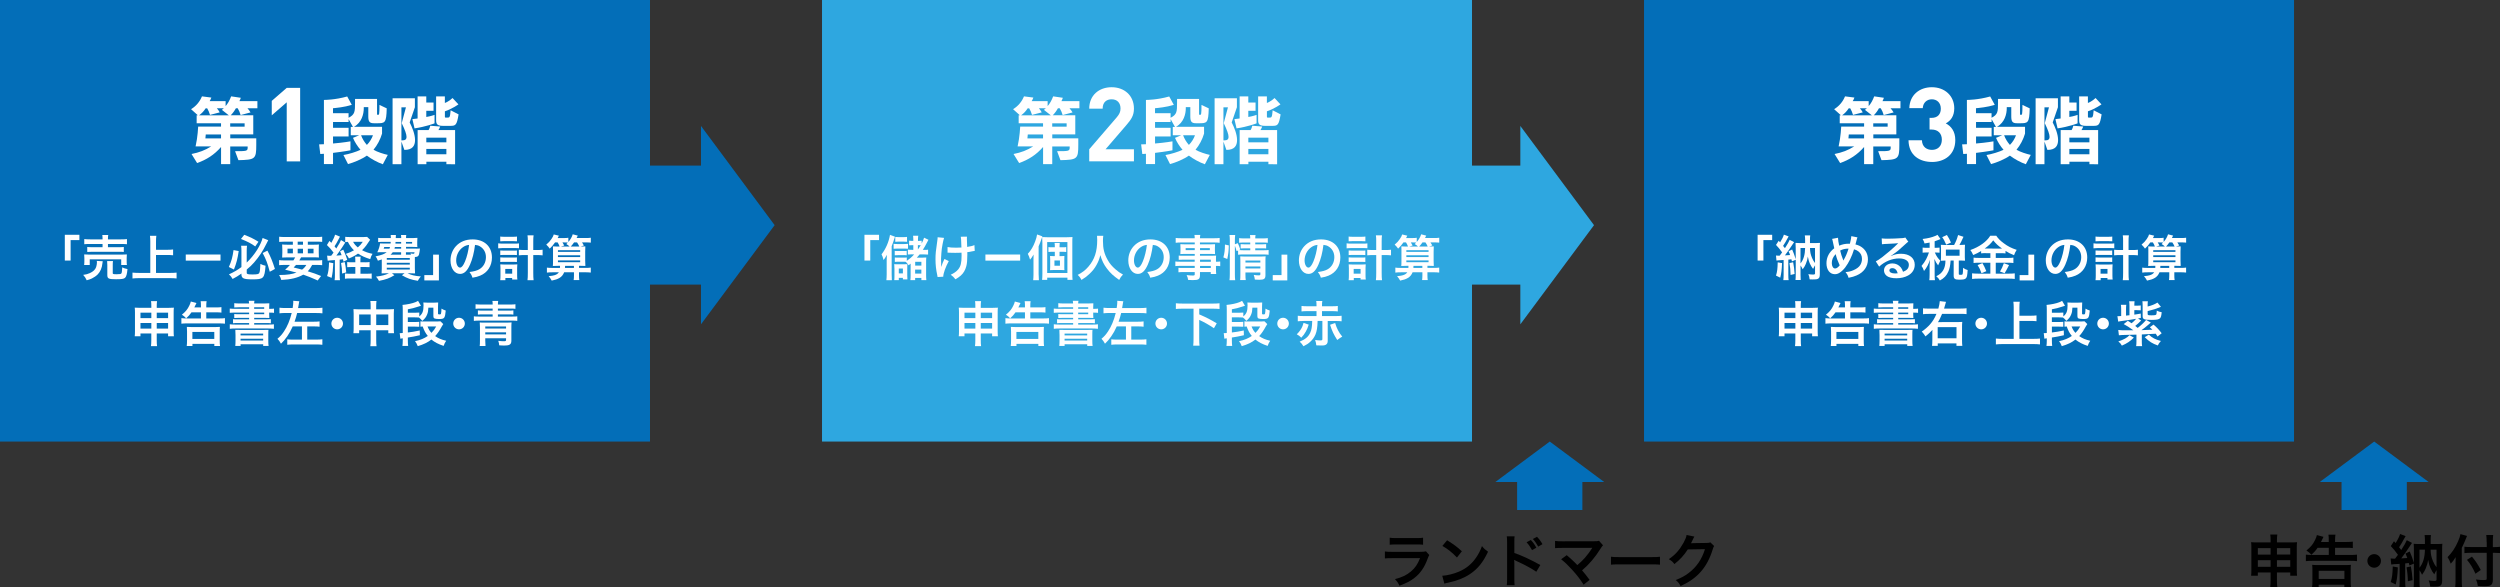
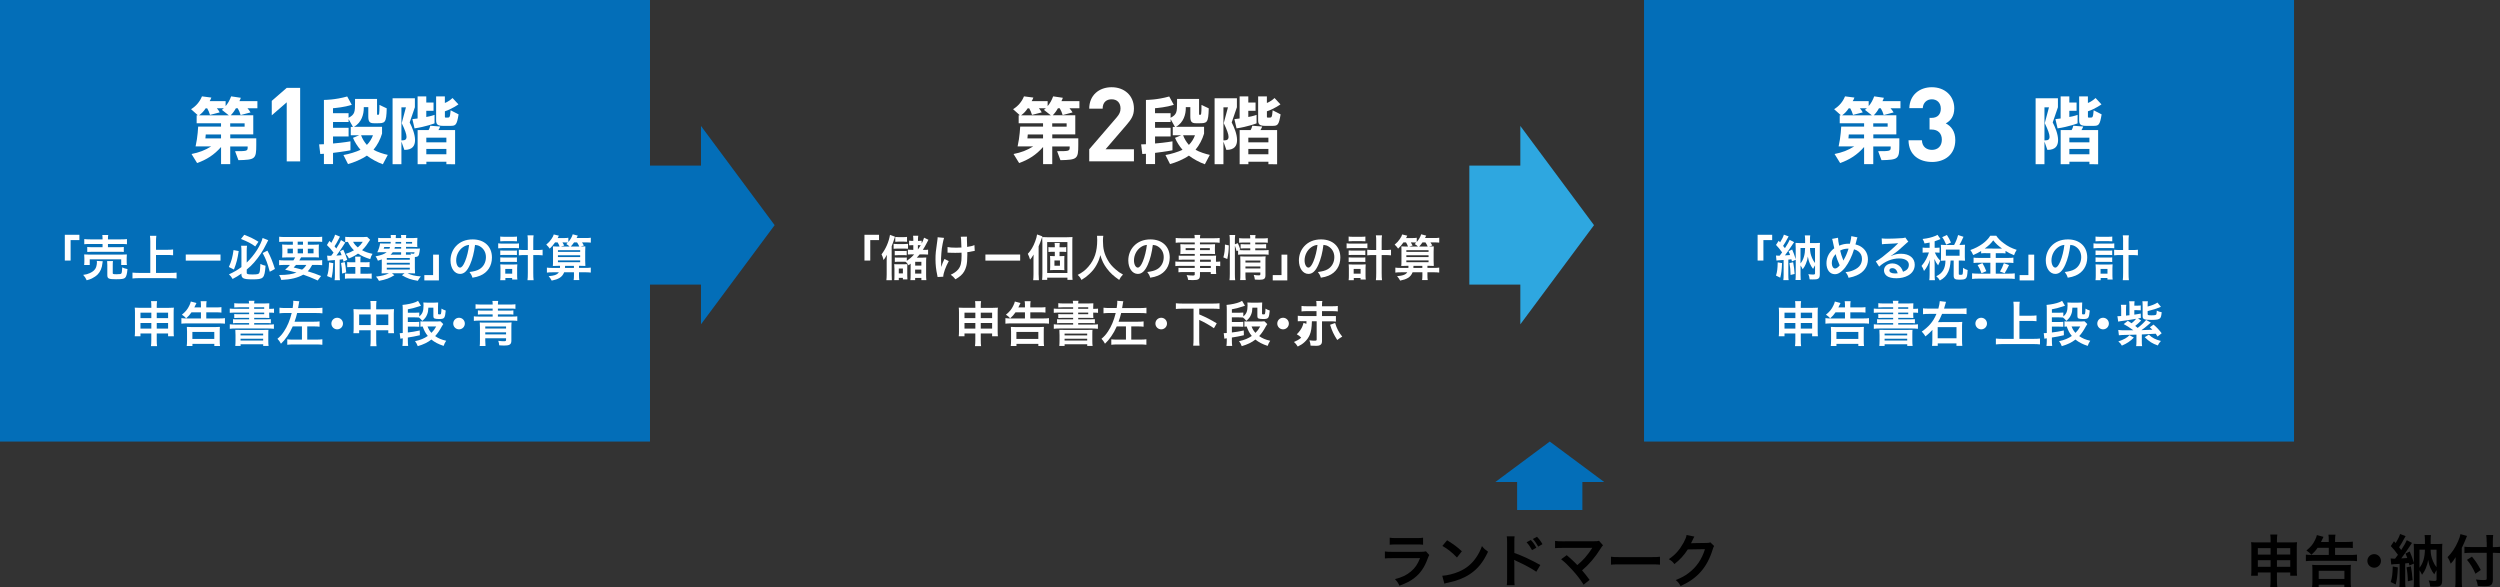
<svg xmlns="http://www.w3.org/2000/svg" id="_レイヤー_2" viewBox="0 0 823.52 193.48">
  <rect x="0" y="0" width="823.52" height="193.48" fill="#333333" stroke="none" />
  <defs>
    <style>.cls-1{fill:#fff;}.cls-2{fill:#2ea7e0;}.cls-3{fill:#036eb8;}</style>
  </defs>
  <g id="_レイヤー_1-2">
    <g>
      <g>
        <polygon class="cls-3" points="230.91 54.56 214.11 54.56 214.11 93.76 230.91 93.76 230.91 106.83 255.17 74.17 230.91 41.49 230.91 54.56" />
        <polygon class="cls-2" points="500.81 54.56 484.01 54.56 484.01 93.76 500.81 93.76 500.81 106.83 525.08 74.17 500.81 41.49 500.81 54.56" />
        <rect class="cls-3" width="214.11" height="145.45" />
-         <rect class="cls-2" x="270.78" width="214.11" height="145.45" />
        <rect class="cls-3" x="541.56" width="214.11" height="145.45" />
        <g>
          <path class="cls-1" d="M77.42,49.8c3.73,0,4.16-.02,4.16-1.13v-.43h-5.74v5.83h-3.02v-5.65c-2.24,2.57-4.77,4.18-7.89,5.29l-1.84-2.98c2.53-.5,4.44-1.23,6.47-2.5h-5.13c.71-3.14,.85-6.52,.85-6.52h7.53v-1.11h-8.03v-2.62h.4l-2.24-2.01c1.77-1.09,2.93-2.6,3.59-4.23l3.09,.4c-.09,.31-.4,.97-.57,1.18h5.27v1.63c.78-.9,1.35-1.94,1.82-3.21l3.19,.47c-.07,.28-.35,.9-.47,1.11h5.93v2.34h-3.28c.38,.43,.73,.85,1.02,1.37l-3.26,.87c-.24-.85-.52-1.46-.97-2.24h-.59c-.43,.8-.99,1.58-1.7,2.31h7.42v6.31h-7.58v1.28h8.57v2.17c0,4.65-.33,4.91-5.88,5.03l-1.11-2.98Zm-4.35-13.63s.38-.19,.66-.5h-2.29c.35,.4,.66,.83,.94,1.35l-3.21,.83c-.24-.85-.52-1.46-.92-2.17h-.5c-.61,.94-1.23,1.61-2.17,2.31h9.8l-2.31-1.82Zm-.26,8.13h-5.03l-.12,1.28h5.15v-1.28Zm7.77-3.68h-4.75v1.11h4.75v-1.11Z" />
          <path class="cls-1" d="M94.45,53.15v-19.45l-4.93,4.29v-4.76l4.93-4.29h4.42v24.22h-4.42Z" />
          <path class="cls-1" d="M126.14,54.12c-1.72-.59-3.97-1.82-5.29-2.86-1.7,1.2-4.28,2.27-6.21,2.79l-1.51-2.98c1.77-.28,4.32-1.09,5.62-1.72-.97-1.11-1.91-2.57-2.48-3.94l2.06-.85h-2.79v-2.74h.73l-1.44-2.57v.94h-5.13v1.91h5.13v2.86h-5.13v2.31c3.42-.28,5.74-.71,5.74-.71v2.95s-2.17,.43-5.74,.85v3.68h-3v-3.38c-.35,0-.83,.07-1.2,.07l-.38-3.17c.5,0,1.11-.05,1.58-.05v-14.6h.28s3.42,0,7.39-1.13l1.51,2.76c-2.46,.78-5.27,1.02-6.19,1.11v1.65h5.13v1.49c2.08-1.04,2.13-2.01,2.13-4.98v-1.23h7.25v4.96c0,.28,.02,.28,.33,.28,.35,0,.47,0,.47-3.26l2.39,1.13c-.12,4.87-.57,4.91-3.19,4.91h-.97c-1.51,0-1.91-.52-1.91-2.27v-3.05h-1.49v.4c0,1.82-.64,4.68-3.24,6.09h9.26v2.24c-.57,1.94-1.56,3.8-2.81,5.31,1.13,.71,3.42,1.44,4.7,1.7l-1.61,3.05Zm-7.2-9.57c.4,1.11,1.02,2.17,1.91,3.19,.9-.9,1.61-2.06,2.01-3.19h-3.92Z" />
          <path class="cls-1" d="M129.32,54.08v-21.71h7.35v2.95l-1.72,5.01c.8,1.54,1.77,3.87,1.77,5.79s-.87,3.26-3.52,3.26l-.97-2.76v7.46h-2.91Zm3.17-7.84c.9,0,1.42-.26,1.42-1.16,0-.83-.47-2.22-1.58-4.51l1.39-5.22h-1.49v10.89h.26Zm10.65-5.6s-3,1.13-6.59,1.65l-.71-3.05c.61-.05,1.18-.12,1.72-.21v-7.28h2.86v2.03h2.39v2.72h-2.39v2.03c1.32-.19,2.72-.69,2.72-.69v2.79Zm3.9,13.44v-.8h-6.59v.8h-2.88v-11.24h3.61c.43-.71,.54-1.42,.54-1.42l3.28,.26s-.24,.68-.59,1.16h5.5v11.27l-2.88-.02Zm0-8.74h-6.61v1.54h6.61v-1.54Zm0,3.73h-6.61v1.75h6.61v-1.75Zm-.99-7.61c-1.89,0-2.39-.45-2.39-1.84v-7.87h2.88v2.17c1.42-.54,2.53-1.63,2.53-1.63l1.94,2.1s-2.22,1.56-4.46,2.27v1.75c0,.33,.09,.33,.47,.33h.31c.78,0,.9,0,1.11-2.41l2.62,1.35c-.59,3.64-.99,3.78-2.81,3.78h-2.2Z" />
        </g>
        <g>
          <path class="cls-1" d="M348.2,49.8c3.73,0,4.16-.02,4.16-1.13v-.43h-5.74v5.83h-3.02v-5.65c-2.24,2.57-4.77,4.18-7.89,5.29l-1.84-2.98c2.53-.5,4.44-1.23,6.47-2.5h-5.13c.71-3.14,.85-6.52,.85-6.52h7.53v-1.11h-8.03v-2.62h.4l-2.24-2.01c1.77-1.09,2.93-2.6,3.59-4.23l3.09,.4c-.09,.31-.4,.97-.57,1.18h5.27v1.63c.78-.9,1.35-1.94,1.82-3.21l3.19,.47c-.07,.28-.35,.9-.47,1.11h5.93v2.34h-3.28c.38,.43,.73,.85,1.02,1.37l-3.26,.87c-.24-.85-.52-1.46-.97-2.24h-.59c-.43,.8-.99,1.58-1.7,2.31h7.42v6.31h-7.58v1.28h8.57v2.17c0,4.65-.33,4.91-5.88,5.03l-1.11-2.98Zm-4.35-13.63s.38-.19,.66-.5h-2.29c.35,.4,.66,.83,.94,1.35l-3.21,.83c-.24-.85-.52-1.46-.92-2.17h-.5c-.61,.94-1.23,1.61-2.17,2.31h9.8l-2.31-1.82Zm-.26,8.13h-5.03l-.12,1.28h5.15v-1.28Zm7.77-3.68h-4.75v1.11h4.75v-1.11Z" />
          <path class="cls-1" d="M358.8,53.15v-3.98l9.05-10.51c.88-1.05,1.26-1.8,1.26-2.92,0-1.8-1.05-3.03-2.93-3.03-1.46,0-2.96,.75-2.96,3.09h-4.42c0-4.42,3.23-7.07,7.38-7.07s7.35,2.69,7.35,7.04c0,2.35-.92,3.6-2.58,5.54l-6.77,7.86h9.35v3.98h-14.73Z" />
          <path class="cls-1" d="M396.92,54.12c-1.72-.59-3.97-1.82-5.29-2.86-1.7,1.2-4.28,2.27-6.21,2.79l-1.51-2.98c1.77-.28,4.32-1.09,5.62-1.72-.97-1.11-1.91-2.57-2.48-3.94l2.06-.85h-2.79v-2.74h.73l-1.44-2.57v.94h-5.13v1.91h5.13v2.86h-5.13v2.31c3.42-.28,5.74-.71,5.74-.71v2.95s-2.17,.43-5.74,.85v3.68h-3v-3.38c-.35,0-.83,.07-1.2,.07l-.38-3.17c.5,0,1.11-.05,1.58-.05v-14.6h.28s3.42,0,7.39-1.13l1.51,2.76c-2.46,.78-5.27,1.02-6.19,1.11v1.65h5.13v1.49c2.08-1.04,2.13-2.01,2.13-4.98v-1.23h7.25v4.96c0,.28,.02,.28,.33,.28,.35,0,.47,0,.47-3.26l2.39,1.13c-.12,4.87-.57,4.91-3.19,4.91h-.97c-1.51,0-1.91-.52-1.91-2.27v-3.05h-1.49v.4c0,1.82-.64,4.68-3.24,6.09h9.26v2.24c-.57,1.94-1.56,3.8-2.81,5.31,1.13,.71,3.42,1.44,4.7,1.7l-1.61,3.05Zm-7.2-9.57c.4,1.11,1.02,2.17,1.91,3.19,.9-.9,1.61-2.06,2.01-3.19h-3.92Z" />
          <path class="cls-1" d="M400.1,54.08v-21.71h7.35v2.95l-1.72,5.01c.8,1.54,1.77,3.87,1.77,5.79s-.87,3.26-3.52,3.26l-.97-2.76v7.46h-2.91Zm3.17-7.84c.9,0,1.42-.26,1.42-1.16,0-.83-.47-2.22-1.58-4.51l1.39-5.22h-1.49v10.89h.26Zm10.65-5.6s-3,1.13-6.59,1.65l-.71-3.05c.61-.05,1.18-.12,1.72-.21v-7.28h2.86v2.03h2.39v2.72h-2.39v2.03c1.32-.19,2.72-.69,2.72-.69v2.79Zm3.9,13.44v-.8h-6.59v.8h-2.88v-11.24h3.61c.43-.71,.54-1.42,.54-1.42l3.28,.26s-.24,.68-.59,1.16h5.5v11.27l-2.88-.02Zm0-8.74h-6.61v1.54h6.61v-1.54Zm0,3.73h-6.61v1.75h6.61v-1.75Zm-.99-7.61c-1.89,0-2.39-.45-2.39-1.84v-7.87h2.88v2.17c1.42-.54,2.53-1.63,2.53-1.63l1.94,2.1s-2.22,1.56-4.46,2.27v1.75c0,.33,.09,.33,.47,.33h.31c.78,0,.9,0,1.11-2.41l2.62,1.35c-.59,3.64-.99,3.78-2.81,3.78h-2.2Z" />
        </g>
        <g>
          <path class="cls-1" d="M618.65,49.8c3.73,0,4.16-.02,4.16-1.13v-.43h-5.74v5.83h-3.02v-5.65c-2.24,2.57-4.77,4.18-7.89,5.29l-1.84-2.98c2.53-.5,4.44-1.23,6.47-2.5h-5.13c.71-3.14,.85-6.52,.85-6.52h7.54v-1.11h-8.03v-2.62h.4l-2.24-2.01c1.77-1.09,2.93-2.6,3.59-4.23l3.09,.4c-.09,.31-.4,.97-.57,1.18h5.27v1.63c.78-.9,1.35-1.94,1.82-3.21l3.19,.47c-.07,.28-.35,.9-.47,1.11h5.93v2.34h-3.28c.38,.43,.73,.85,1.02,1.37l-3.26,.87c-.24-.85-.52-1.46-.97-2.24h-.59c-.42,.8-.99,1.58-1.7,2.31h7.42v6.31h-7.58v1.28h8.57v2.17c0,4.65-.33,4.91-5.88,5.03l-1.11-2.98Zm-4.35-13.63s.38-.19,.66-.5h-2.29c.35,.4,.66,.83,.94,1.35l-3.21,.83c-.24-.85-.52-1.46-.92-2.17h-.5c-.61,.94-1.23,1.61-2.17,2.31h9.8l-2.31-1.82Zm-.26,8.13h-5.03l-.12,1.28h5.15v-1.28Zm7.77-3.68h-4.75v1.11h4.75v-1.11Z" />
          <path class="cls-1" d="M636.4,53.35c-3.95,0-7.65-2.07-7.72-7.14h4.42c.07,2.18,1.57,3.16,3.3,3.16,1.9,0,3.26-1.19,3.26-3.37,0-2.01-1.22-3.33-3.4-3.33h-.65v-3.84h.65c2.14,0,3.06-1.33,3.06-3.03,0-2.04-1.36-3.09-2.96-3.09s-2.89,1.09-2.99,2.92h-4.42c.1-4.32,3.33-6.9,7.42-6.9,4.29,0,7.38,2.86,7.38,6.94,0,2.62-1.19,4.12-2.79,4.97,1.73,.92,3.13,2.58,3.13,5.51,0,4.83-3.54,7.21-7.69,7.21Z" />
-           <path class="cls-1" d="M667.37,54.12c-1.72-.59-3.97-1.82-5.29-2.86-1.7,1.2-4.28,2.27-6.21,2.79l-1.51-2.98c1.77-.28,4.32-1.09,5.62-1.72-.97-1.11-1.91-2.57-2.48-3.94l2.05-.85h-2.79v-2.74h.73l-1.44-2.57v.94h-5.13v1.91h5.13v2.86h-5.13v2.31c3.43-.28,5.74-.71,5.74-.71v2.95s-2.17,.43-5.74,.85v3.68h-3v-3.38c-.35,0-.83,.07-1.21,.07l-.38-3.17c.5,0,1.11-.05,1.58-.05v-14.6h.28s3.42,0,7.39-1.13l1.51,2.76c-2.46,.78-5.27,1.02-6.19,1.11v1.65h5.13v1.49c2.08-1.04,2.13-2.01,2.13-4.98v-1.23h7.25v4.96c0,.28,.02,.28,.33,.28,.35,0,.47,0,.47-3.26l2.39,1.13c-.12,4.87-.57,4.91-3.19,4.91h-.97c-1.51,0-1.91-.52-1.91-2.27v-3.05h-1.49v.4c0,1.82-.64,4.68-3.24,6.09h9.26v2.24c-.57,1.94-1.56,3.8-2.81,5.31,1.13,.71,3.43,1.44,4.7,1.7l-1.61,3.05Zm-7.2-9.57c.4,1.11,1.02,2.17,1.91,3.19,.9-.9,1.61-2.06,2.01-3.19h-3.92Z" />
          <path class="cls-1" d="M670.55,54.08v-21.71h7.35v2.95l-1.72,5.01c.8,1.54,1.77,3.87,1.77,5.79s-.87,3.26-3.52,3.26l-.97-2.76v7.46h-2.91Zm3.17-7.84c.9,0,1.42-.26,1.42-1.16,0-.83-.47-2.22-1.58-4.51l1.39-5.22h-1.49v10.89h.26Zm10.65-5.6s-3,1.13-6.59,1.65l-.71-3.05c.61-.05,1.18-.12,1.72-.21v-7.28h2.86v2.03h2.39v2.72h-2.39v2.03c1.32-.19,2.72-.69,2.72-.69v2.79Zm3.9,13.44v-.8h-6.59v.8h-2.88v-11.24h3.61c.42-.71,.54-1.42,.54-1.42l3.28,.26s-.24,.68-.59,1.16h5.5v11.27l-2.88-.02Zm0-8.74h-6.61v1.54h6.61v-1.54Zm0,3.73h-6.61v1.75h6.61v-1.75Zm-.99-7.61c-1.89,0-2.39-.45-2.39-1.84v-7.87h2.88v2.17c1.42-.54,2.53-1.63,2.53-1.63l1.94,2.1s-2.22,1.56-4.46,2.27v1.75c0,.33,.09,.33,.47,.33h.31c.78,0,.9,0,1.11-2.41l2.62,1.35c-.59,3.64-.99,3.78-2.81,3.78h-2.2Z" />
        </g>
        <g>
          <path class="cls-1" d="M21.35,85.83v-8.49h4.8v1.75h-2.89v6.74h-1.91Z" />
          <path class="cls-1" d="M33.84,86.03c-.05,.19-.06,.31-.1,.69-.14,1.52-.69,2.79-1.56,3.68-.5,.5-1.2,.98-1.89,1.32-.43,.21-.83,.35-1.73,.61-.35-.77-.61-1.16-1.16-1.78,1-.14,1.51-.27,2.2-.59,1.12-.51,1.77-1.14,2.07-1.99,.14-.43,.26-1.06,.26-1.51,0-.14-.02-.34-.05-.51l1.96,.1Zm-6.13,1.27c.06-.37,.08-.72,.08-1.16v-1.14c0-.5-.02-.82-.06-1.19,.5,.05,.93,.06,1.72,.06h10.61c.77,0,1.17-.02,1.73-.06-.05,.34-.06,.61-.06,1.14v1.17c0,.48,.02,.82,.08,1.17h-1.88v-1.86h-10.37v1.86h-1.85Zm6.07-8.64c0-.58-.02-.85-.08-1.24h1.96c-.08,.32-.1,.64-.1,1.24v.19h4.33c.88,0,1.51-.03,1.93-.1v1.7c-.5-.05-1.04-.08-1.88-.08h-4.38v1.06h3.58c.82,0,1.22-.02,1.64-.08v1.65c-.45-.05-.83-.06-1.64-.06h-8.78c-.75,0-1.16,.02-1.62,.06v-1.65c.42,.06,.82,.08,1.62,.08h3.42v-1.06h-4.13c-.85,0-1.35,.02-1.89,.08v-1.7c.42,.06,1.04,.1,1.94,.1h4.08v-.19Zm3.34,11.2c0,.42,.14,.48,1.24,.48s1.48-.06,1.62-.27c.14-.21,.21-.64,.29-1.99,.55,.27,1.03,.43,1.72,.55-.13,1.62-.37,2.49-.8,2.89-.37,.35-1.12,.47-2.97,.47-2.44,0-2.87-.21-2.87-1.38v-3.29c0-.66-.02-1-.06-1.33h1.93c-.06,.37-.08,.66-.08,1.25v2.63Z" />
          <path class="cls-1" d="M51.38,89.9h4.62c.85,0,1.57-.03,2.17-.1v1.93c-.67-.08-1.33-.11-2.13-.11h-10.19c-.75,0-1.49,.03-2.21,.11v-1.93c.63,.06,1.3,.1,2.21,.1h3.66v-10.37c0-.71-.03-1.19-.11-1.85h2.1c-.08,.59-.11,1.12-.11,1.85v2.75h3.77c.71,0,1.28-.03,1.86-.1v1.91c-.58-.06-1.19-.1-1.86-.1h-3.77v5.91Z" />
          <path class="cls-1" d="M72.64,83.84v2.01h-11.45v-2.01h11.45Z" />
          <path class="cls-1" d="M78.63,82.7c-.4,2.68-.71,3.85-1.57,6.08l-1.67-.83c.87-1.97,1.19-3.13,1.54-5.57l1.7,.32Zm.9,7.42c-1.16,.8-1.65,1.12-2.91,1.77-.39-.67-.64-1-1.2-1.52,1.56-.69,2.76-1.4,4.11-2.39v-5.39c0-.63-.02-.93-.1-1.64h1.94c-.06,.5-.1,1.01-.1,1.59v3.96c1.2-1.14,2.46-2.66,3.44-4.21,.85-1.35,1.57-2.91,1.8-3.9l1.85,.74q-.19,.34-.63,1.24c-1.14,2.33-2.41,4.24-4.03,6.1-.74,.85-1.4,1.48-2.42,2.31v1.12c0,.4,.42,.51,1.94,.51,1.43,0,1.97-.11,2.17-.45,.22-.4,.35-1.41,.39-3.03,.69,.34,1.04,.47,1.7,.61-.35,4.22-.61,4.48-4.35,4.48-2.94,0-3.6-.32-3.6-1.72v-.18Zm.92-12.78c2.15,.85,2.99,1.25,4.69,2.3l-1.06,1.54c-1.22-.92-2.57-1.62-4.7-2.46l1.08-1.38Zm7.64,5.22c1.06,2.02,1.67,3.5,2.47,6.04l-1.7,.92c-.75-2.84-1.19-4-2.34-6.18l1.57-.77Z" />
          <path class="cls-1" d="M96.65,85.79c.26-.39,.37-.58,.59-1.01h-2.44c-.83,0-1.36,.02-1.86,.06,.05-.47,.06-.83,.06-1.56v-1.11c0-.74-.02-1.16-.06-1.64,.51,.06,1.03,.08,1.78,.08h1.75v-1.01h-2.66c-.75,0-1.35,.03-1.85,.08v-1.7c.48,.06,1.08,.1,1.97,.1h10.21c.93,0,1.56-.03,1.99-.1v1.7c-.51-.05-1.09-.08-1.86-.08h-2.87v1.01h1.86c.82,0,1.33-.02,1.8-.08-.05,.45-.06,.85-.06,1.64v1.09c0,.8,.02,1.17,.05,1.57-.4-.05-.9-.06-1.81-.06h-4.06c-.34,.59-.39,.69-.58,1.01h5.67c.93,0,1.41-.02,1.86-.1v1.67c-.53-.05-1.08-.08-1.86-.08h-1.44c-.42,.83-.85,1.46-1.46,2.09,2.04,.63,2.62,.83,4.4,1.56l-1.12,1.48c-.4-.18-.72-.32-.93-.42q-1.36-.63-3.82-1.51c-1.88,1.06-4.05,1.59-7.24,1.75-.19-.66-.3-.93-.72-1.64h.35c2.22,0,3.96-.26,5.39-.79-1.86-.5-2.13-.56-3.76-.95,.72-.63,1.03-.91,1.59-1.57h-1.72c-.79,0-1.32,.03-1.85,.08v-1.67c.45,.06,.96,.1,1.85,.1h2.87Zm-1.94-3.87v1.52h1.77v-1.52h-1.77Zm2.79,5.36c-.24,.29-.37,.43-.77,.83q.56,.16,1.81,.45c.18,.03,.4,.1,.96,.26,.58-.42,1.03-.9,1.4-1.54h-3.4Zm.56-6.66h1.75v-1.01h-1.75v1.01Zm0,2.83h1.75v-1.52h-1.75v1.52Zm3.34,0h1.88v-1.52h-1.88v1.52Z" />
          <path class="cls-1" d="M107.74,84.21c.27,.03,.42,.05,.8,.05,.03,0,.37,0,.56-.02,.26-.32,.43-.56,.77-1.03-.66-.93-1.43-1.8-2.18-2.49l.83-1.36c.32,.32,.4,.4,.63,.63,.58-1,1.09-2.1,1.22-2.7l1.62,.66q-.14,.24-.59,1.11c-.35,.71-.77,1.43-1.2,2.07,.29,.37,.35,.43,.58,.72,1-1.57,1.24-2.02,1.54-2.78l1.41,.83q-.16,.22-.96,1.48c-.5,.8-1.41,2.09-1.97,2.81,.77-.03,1.22-.08,1.73-.13-.16-.47-.24-.67-.51-1.3l1.06-.53c.67,1.46,.93,2.12,1.3,3.35l-1.22,.61c-.08-.39-.13-.56-.19-.79-.53,.06-.69,.1-1.08,.13v5.07c0,.79,.02,1.19,.1,1.69h-1.77c.08-.51,.1-.92,.1-1.7v-4.93q-.75,.06-1.35,.1c-.72,.05-.75,.05-1.03,.11l-.19-1.67Zm2.05,2.47c-.1,2.23-.19,3.13-.56,4.85l-1.48-.59c.43-1.36,.58-2.44,.64-4.51l1.4,.26Zm3.76-.35c.23,.87,.32,1.46,.5,3.4l-1.36,.38c-.02-1.36-.1-2.13-.34-3.47l1.2-.32Zm6.65,.08c.67,0,1.12-.03,1.54-.1v1.7c-.48-.05-.95-.06-1.56-.06h-1.44v2.22h1.97c.85,0,1.32-.02,1.73-.08v1.73c-.51-.06-1.01-.1-1.77-.1h-5.27c-.72,0-1.24,.03-1.77,.1v-1.73c.43,.06,.83,.08,1.54,.08h1.88v-2.22h-1.08c-.61,0-1.09,.02-1.6,.06v-1.69c.43,.06,.82,.08,1.6,.08h1.08v-.32c0-.8-.02-1.22-.08-1.54h1.83c-.06,.4-.08,.8-.08,1.54v.32h1.46Zm1.73-7.43c-.56,.85-1.12,1.67-1.28,1.88-.4,.55-.85,1.04-1.38,1.56,1.06,.56,1.99,.9,3.44,1.19-.39,.63-.53,.96-.75,1.75-1.7-.53-2.87-1.06-4.03-1.83-.98,.69-1.7,1.08-2.99,1.6-.29-.58-.53-.95-1.04-1.51,1.09-.34,1.86-.67,2.7-1.17-.88-.87-1.46-1.69-2.01-2.79-.4,.02-.59,.03-.87,.08v-1.73c.37,.05,.93,.08,1.77,.08h4.19c.61,0,.93-.02,1.25-.06l1.01,.96Zm-5.62,.67c.45,.79,.82,1.22,1.56,1.85,.75-.66,1.12-1.08,1.64-1.85h-3.19Z" />
          <path class="cls-1" d="M136.98,81.92c.71,0,1-.02,1.36-.05q-.05,.27-.14,1.09c-.19,1.35-.45,1.65-1.54,1.72v3.69c0,.71,.02,1.28,.06,1.7-.34-.03-1.04-.05-1.7-.05h-.77c1.16,.59,2.44,.9,4.38,1.04-.43,.51-.61,.77-1,1.44-2.28-.37-3.4-.77-5.23-1.83l.88-.66h-4.17l.8,.66c-1.73,1.03-2.75,1.4-5.07,1.85-.34-.61-.48-.82-.98-1.4,1.93-.23,3.02-.51,4.29-1.11h-.75c-.69,0-1.33,.02-1.7,.05,.03-.29,.06-.92,.06-1.61v-2.99c-.43,.16-.66,.22-1.28,.42l-.13-.29c-.21-.51-.27-.64-.64-1.14,2.04-.43,2.83-.72,3.68-1.38h-1.78c-.34,0-.88,.02-1.33,.03,.47-.95,.79-1.93,.93-2.92,.32,.03,.71,.05,1.35,.05h2.1c.03-.39,.05-.39,.05-.56h-2.6c-.72,0-1.2,.02-1.54,.08v-1.4c.42,.06,.79,.08,1.54,.08h2.65c0-.43-.02-.69-.06-1.01h1.72c-.03,.19-.03,.27-.06,1.01h1.8c0-.5-.02-.67-.08-1.01h1.75c-.06,.35-.08,.55-.08,1.01h2.18c.53,0,1.2-.03,1.57-.08-.05,.37-.06,.61-.06,1.25v.64c0,.59,0,.75,.05,1.14-.51-.03-1-.05-1.57-.05h-2.17v.56h3.26Zm-10.4-.56c-.08,.29-.11,.37-.19,.56h1.89c.08-.22,.11-.32,.19-.56h-1.89Zm.83,4.19h7.58v-.56h-7.58v.56Zm0,1.62h7.58v-.59h-7.58v.59Zm0,1.62h7.58v-.59h-7.58v.59Zm4.72-5.7h-2.76c-.22,.32-.37,.48-.72,.79h3.48v-.79Zm-2.05-1.73c-.06,.24-.08,.32-.14,.56h2.2v-.56h-2.05Zm.21-1.67c0,.22-.02,.3-.03,.56h1.88v-.56h-1.85Zm3.44,.56h2.02v-.56h-2.02v.56Zm1.65,3.63c-.05-.18-.06-.24-.16-.43,.34,.1,.69,.14,.9,.14,.32,0,.39-.06,.43-.5h-2.83v.79h1.65Z" />
          <path class="cls-1" d="M144.58,83.88v8.49h-4.8v-1.75h2.89v-6.74h1.91Z" />
          <path class="cls-1" d="M154.81,87.21c-.92,2.07-1.94,3.02-3.26,3.02-1.83,0-3.15-1.86-3.15-4.45,0-1.77,.63-3.42,1.77-4.67,1.35-1.48,3.24-2.25,5.52-2.25,3.85,0,6.36,2.34,6.36,5.96,0,2.78-1.44,4.99-3.9,5.99-.77,.32-1.4,.48-2.52,.67-.27-.85-.47-1.2-.98-1.88,1.48-.19,2.44-.45,3.19-.88,1.4-.77,2.23-2.3,2.23-4.01,0-1.54-.69-2.79-1.97-3.56-.5-.29-.92-.42-1.62-.48-.31,2.52-.87,4.74-1.67,6.55Zm-2.36-5.75c-1.35,.96-2.18,2.62-2.18,4.33,0,1.32,.56,2.36,1.27,2.36,.53,0,1.08-.67,1.65-2.05,.61-1.44,1.14-3.61,1.33-5.43-.83,.1-1.41,.32-2.07,.79Z" />
          <path class="cls-1" d="M164.11,80.15c.4,.06,.77,.1,1.36,.1h4.13c.63,0,.98-.02,1.36-.08v1.61c-.37-.05-.69-.06-1.36-.06h-4.14c-.53,0-.88,.02-1.35,.08v-1.64Zm.67-2.23c.4,.06,.72,.08,1.38,.08h2.78c.64,0,.95-.02,1.36-.08v1.57c-.45-.05-.75-.06-1.36-.06h-2.78c-.58,0-.98,.02-1.38,.06v-1.57Zm1.7,14.37h-1.7c.06-.47,.08-.92,.08-1.54v-2.42c0-.51-.02-.82-.06-1.25,.31,.03,.53,.05,1.12,.05h3.45c.5,0,.74-.02,1.04-.05-.05,.37-.06,.67-.06,1.24v2.36c0,.61,.02,1,.08,1.4h-1.72v-.5h-2.23v.72Zm-1.69-9.79c.34,.03,.53,.05,1.06,.05h3.4c.55,0,.69,0,1.03-.05v1.52c-.37-.05-.51-.05-1.03-.05h-3.4c-.53,0-.69,0-1.06,.05v-1.52Zm0,2.28c.29,.03,.5,.05,1.06,.05h3.4c.55,0,.69,0,1.03-.05v1.52c-.32-.03-.53-.05-1.06-.05h-3.39c-.51,0-.71,.02-1.04,.05v-1.52Zm1.65,5.36h2.28v-1.56h-2.28v1.56Zm7.43-10.69c0-.9-.02-1.32-.11-1.93h2.01c-.08,.55-.11,1.06-.11,1.93v2.91h1.14c.87,0,1.41-.03,1.94-.1v1.85c-.63-.06-1.19-.1-1.96-.1h-1.12v5.86c0,1.11,.03,1.77,.11,2.42h-2.01c.08-.64,.11-1.25,.11-2.42v-5.86h-1c-.71,0-1.4,.03-1.96,.1v-1.85c.51,.06,1.09,.1,1.94,.1h1.01v-2.91Z" />
          <path class="cls-1" d="M182.83,79.86c-.63,.9-1.04,1.38-1.75,2.04-.3-.47-.69-.9-1.14-1.32,.79-.66,1.22-1.12,1.7-1.83,.45-.64,.66-1.09,.77-1.52l1.69,.4c-.05,.1-.18,.35-.4,.79h2.01c.69,0,1.12-.03,1.51-.1v1.4c.74-.87,1.2-1.69,1.44-2.54l1.67,.43q-.16,.32-.4,.8h3.05c.75,0,1.22-.03,1.64-.1v1.62c-.47-.06-.93-.08-1.64-.08h-1.25c.34,.53,.4,.61,.61,1.01l-1.06,.35c.82,0,1.12-.02,1.54-.05-.03,.43-.05,.93-.05,1.75v3c0,.9,.02,1.33,.06,1.7-.51-.03-.82-.05-1.7-.05h-.4v.69h2.02c.87,0,1.41-.03,1.86-.1v1.64c-.53-.06-1.11-.1-1.86-.1h-2.02v1.12c0,.58,.03,.98,.1,1.44h-1.86c.06-.4,.1-.82,.1-1.44v-1.12h-3.23c-.34,.85-.8,1.43-1.56,1.88-.69,.4-1.3,.61-2.54,.87-.26-.51-.48-.83-1.01-1.46,1.25-.14,1.44-.18,1.93-.32,.71-.22,1.11-.5,1.43-.96h-2.12c-.71,0-1.25,.03-1.81,.1v-1.64c.48,.06,1.01,.1,1.81,.1h2.49c.02-.26,.02-.37,.02-.69h-.67c-.87,0-1.17,.02-1.7,.05,.05-.4,.06-.79,.06-1.61v-3.69c0-.48-.02-.79-.03-1.16,.35,.03,.61,.05,1.28,.05h.92c-.22-.59-.37-.88-.66-1.36h-.83Zm.96,3.11h7.32v-.56h-7.32v.56Zm0,1.7h7.32v-.59h-7.32v.59Zm0,1.7h7.32v-.59h-7.32v.59Zm1.48-6.52c.26,.39,.35,.56,.59,1.03l-1.14,.34h2.91c-.34-.35-.58-.53-1.09-.83,.24-.22,.32-.29,.51-.5-.32-.02-.72-.03-1.19-.03h-.59Zm3.79,8.41v-.69h-2.92c0,.31,0,.4-.03,.69h2.95Zm1.77-7.05c-.29-.63-.4-.83-.75-1.36h-.98c-.39,.56-.71,.98-1.08,1.36h2.81Z" />
          <path class="cls-1" d="M46.27,109.84v.92h-1.89c.06-.5,.08-.95,.08-1.65v-6.23c0-.66-.02-1.06-.08-1.54,.59,.05,.98,.06,1.78,.06h3.69v-.46c0-.83-.02-1.22-.1-1.75h1.99c-.08,.48-.11,.92-.11,1.69v.53h3.8c.92,0,1.27-.02,1.85-.06-.06,.48-.08,.83-.08,1.52v6.24c0,.77,.02,1.19,.08,1.65h-1.91v-.92h-3.74v2.17c0,.96,.03,1.44,.11,2.01h-2.01c.08-.63,.11-1.09,.11-2.01v-2.17h-3.58Zm0-6.84v1.8h3.58v-1.8h-3.58Zm0,3.39v1.85h3.58v-1.85h-3.58Zm5.36-1.59h3.74v-1.8h-3.74v1.8Zm0,3.44h3.74v-1.85h-3.74v1.85Z" />
          <path class="cls-1" d="M63.07,102.89c-.53,.79-.96,1.25-1.75,1.97-.51-.55-.66-.69-1.4-1.2,1.27-1.04,1.85-1.77,2.44-2.99,.26-.51,.43-1,.5-1.35l1.86,.5c-.38,.8-.63,1.28-.71,1.44h2.18v-.56c0-.71-.02-1.04-.1-1.49h1.97c-.08,.47-.11,.83-.11,1.51v.55h3.24c.8,0,1.28-.03,1.75-.1v1.81c-.43-.06-1-.1-1.73-.1h-3.26v2.02h4.32c.8,0,1.35-.03,1.83-.1v1.83c-.53-.06-1.08-.1-1.81-.1h-10.71c-.74,0-1.25,.03-1.83,.1v-1.83c.55,.06,1.03,.1,1.77,.1h4.67v-2.02h-3.13Zm-1.56,11.09c.06-.43,.1-1.09,.1-1.8v-2.97c0-.75-.02-1.11-.06-1.53,.48,.05,.87,.06,1.61,.06h7.69c.72,0,1.11-.02,1.59-.06-.05,.42-.06,.77-.06,1.53v2.99c0,.82,.03,1.32,.1,1.78h-1.88v-.71h-7.21v.71h-1.86Zm1.86-2.33h7.22v-2.3h-7.22v2.3Z" />
          <path class="cls-1" d="M82.05,101.22h-3.31c-.72,0-1.16,.02-1.57,.06v-1.41c.47,.06,1.01,.1,1.77,.1h3.11c-.02-.42-.03-.51-.1-.88h1.88c-.08,.32-.1,.45-.11,.88h3.23c.8,0,1.32-.02,1.77-.06-.03,.29-.05,.61-.05,1.36v.47h.13c.67,0,1.03-.02,1.46-.08v1.4c-.39-.06-.79-.08-1.51-.08h-.08v.63c0,.5,.02,.95,.05,1.14-.47-.03-.95-.05-1.67-.05h-3.32v.5h3.82c.82,0,1.22-.02,1.67-.06v1.35c-.48-.06-.92-.08-1.67-.08h-3.82v.51h4.64c.82,0,1.38-.03,1.85-.1v1.49c-.55-.06-1.17-.1-1.85-.1h-10.82c-.71,0-1.3,.03-1.86,.1v-1.49c.47,.06,1.08,.1,1.86,.1h4.51v-.51h-3.63c-.75,0-1.2,.02-1.67,.08v-1.35c.47,.05,.87,.06,1.67,.06h3.63v-.5h-3.31c-.72,0-1.14,.02-1.59,.06v-1.32c.43,.05,.85,.06,1.59,.06h3.31v-.53h-4.53c-.82,0-1.3,.02-1.85,.08v-1.4c.5,.05,1.04,.08,1.85,.08h4.53v-.51Zm-4.48,9c0-.92-.02-1.19-.05-1.57,.4,.03,.64,.03,1.7,.03h7.5c1.08,0,1.35,0,1.72-.03-.05,.34-.06,.71-.06,1.57v2.07c0,.83,.03,1.3,.1,1.67h-1.78v-.55h-7.45v.55h-1.75c.05-.47,.08-.95,.08-1.65v-2.09Zm1.67,.26h7.45v-.59h-7.45v.59Zm0,1.7h7.45v-.59h-7.45v.59Zm7.79-10.96h-3.31v.51h3.31v-.51Zm-3.31,1.75v.53h3.31v-.53h-3.31Z" />
          <path class="cls-1" d="M94.16,103.1c-.92,0-1.46,.03-2.1,.11v-1.85c.63,.08,1.17,.11,2.12,.11h2.22c.13-.85,.21-1.51,.21-1.96,0-.14-.02-.24-.03-.43l2.02,.16c-.1,.3-.11,.43-.19,.98,0,.02-.02,.1-.05,.26-.02,.03-.05,.24-.08,.5-.03,.11-.05,.27-.1,.5h5.86c.85,0,1.44-.03,2.17-.11v1.85c-.59-.08-1.25-.11-2.18-.11h-6.15c-.22,.96-.47,1.78-.85,2.86h6.39c.83,0,1.33-.03,1.85-.1v1.75c-.53-.06-1.04-.1-1.81-.1h-2.25v4.35h2.91c.93,0,1.46-.03,2.07-.11v1.81c-.61-.08-1.27-.11-2.07-.11h-7.45c-.79,0-1.44,.03-2.04,.11v-1.8c.63,.08,1.08,.1,2.04,.1h2.79v-4.35h-3.03c-.59,1.33-1.11,2.25-1.83,3.29-.77,1.08-1.22,1.62-2.05,2.41-.45-.82-.64-1.08-1.16-1.62,.95-.8,1.46-1.38,2.18-2.46,1.09-1.64,1.91-3.58,2.52-6.04h-1.91Z" />
          <path class="cls-1" d="M112.98,106.58c0,1.06-.85,1.91-1.91,1.91s-1.91-.85-1.91-1.91,.85-1.91,1.91-1.91,1.91,.85,1.91,1.91Z" />
          <path class="cls-1" d="M122.1,100.91c0-.83-.02-1.22-.1-1.75h2.02c-.06,.5-.1,.92-.1,1.69v1.04h4.4c.71,0,1.04-.02,1.46-.06-.05,.45-.06,.79-.06,1.41v4.9c0,.72,.02,1.14,.08,1.61h-1.89v-.96h-3.98v3.26c0,.96,.03,1.43,.11,1.99h-2.05c.08-.59,.11-1.09,.11-1.99v-3.26h-3.79v.96h-1.89c.06-.53,.08-.93,.08-1.61v-4.91c0-.59-.02-.88-.06-1.4,.47,.05,.8,.06,1.44,.06h4.22v-.98Zm-3.79,2.68v3.48h3.79v-3.48h-3.79Zm9.6,3.48v-3.48h-3.98v3.48h3.98Z" />
          <path class="cls-1" d="M141.11,101.33c-.05,1.08-.14,1.62-.42,2.28-.32,.82-.69,1.3-1.57,2.09-.47-.58-.66-.75-1.14-1.11-.42-.03-.72-.05-1.36-.05h-2.28v1.54h2.25c.79,0,1.03-.02,1.51-.06v1.62c-.48-.03-.8-.05-1.49-.05h-2.26v1.93c1.56-.18,2.05-.27,3.92-.66l.03,1.57c-1.69,.38-2.52,.55-3.95,.75v1.08c0,.63,.03,1.12,.1,1.7h-1.89c.08-.61,.11-1.08,.11-1.7v-.82c-.24,.03-.42,.06-.53,.08q-.16,.03-.26,.06l-.21-1.86q.24,.02,.29,.02c.18,0,.4-.02,.71-.05v-7.77c0-.71-.02-.98-.08-1.48,1.56-.13,3.29-.5,4.3-.92q.4-.16,.82-.42l.96,1.62q-.29,.08-.98,.31c-1.43,.47-1.85,.56-3.34,.85v1.14h2.26c.79,0,1.03-.02,1.51-.06v1.27c1.04-.83,1.4-1.73,1.4-3.66,0-.38-.02-.66-.06-.93,.35,.03,.67,.05,1.19,.05h2.42c.61,0,.88-.02,1.27-.05-.03,.4-.05,.75-.05,1.35v2.31c0,.23,.1,.27,.53,.27,.32,0,.42-.08,.48-.4,.08-.39,.11-.75,.13-1.51,.48,.29,.83,.45,1.4,.63-.11,1.33-.24,1.89-.48,2.3-.26,.38-.64,.5-1.7,.5-.72,0-1.3-.08-1.52-.19-.29-.14-.37-.37-.37-.93v-2.63h-1.62Zm4.9,5.43c-.18,.26-.3,.46-.45,.72-.77,1.41-1.41,2.36-2.22,3.23,1.03,.74,2.1,1.19,3.64,1.54-.4,.58-.53,.85-.85,1.69-1.77-.59-2.91-1.19-4.03-2.09-1.22,.95-2.58,1.62-4.49,2.18-.24-.66-.47-1.08-.9-1.64,1.83-.4,3-.9,4.21-1.72-.8-1-1.17-1.69-1.69-3.13-.29,.02-.43,.03-.74,.08v-1.78c.29,.05,.55,.06,1.03,.06h4.45c.58,0,.83-.02,1.12-.06l.92,.92Zm-5.17,.79c.37,.96,.66,1.41,1.28,2.1,.72-.74,1.04-1.16,1.56-2.1h-2.84Z" />
          <path class="cls-1" d="M153.12,106.58c0,1.06-.85,1.91-1.91,1.91s-1.91-.85-1.91-1.91,.85-1.91,1.91-1.91,1.91,.85,1.91,1.91Z" />
          <path class="cls-1" d="M162.29,100.32c0-.66-.02-.87-.1-1.19h1.93c-.08,.34-.1,.58-.1,1.19h3.96c.79,0,1.38-.03,1.81-.1v1.51c-.45-.06-.88-.08-1.64-.08h-4.14v.67h3.61c.64,0,1.08-.02,1.49-.08v1.4c-.47-.06-.87-.08-1.49-.08h-3.61v.72h4.74c.82,0,1.22-.02,1.65-.08v1.51c-.47-.08-.9-.1-1.65-.1h-11.01c-.72,0-1.2,.03-1.65,.1v-1.51c.42,.06,.83,.08,1.65,.08h4.54v-.72h-3.35c-.63,0-1.04,.02-1.51,.08v-1.4c.43,.06,.88,.08,1.51,.08h3.35v-.67h-3.98c-.77,0-1.2,.02-1.65,.08v-1.51c.45,.06,1.04,.1,1.83,.1h3.8Zm-2.44,11.11v.77c0,.72,.03,1.32,.08,1.77h-1.91c.06-.5,.08-.85,.08-2.01v-4.19c0-.64-.02-1.08-.06-1.56,.37,.05,.72,.06,1.41,.06h7.64c.69,0,1.04-.02,1.44-.06-.06,.42-.08,.87-.08,1.54v4.48c0,.63-.16,1.01-.51,1.25-.37,.26-.9,.34-2.09,.34-.42,0-.82-.02-1.4-.06-.05-.56-.14-1-.32-1.49,.74,.1,1.28,.13,1.77,.13,.69,0,.8-.06,.8-.47v-.5h-6.85Zm6.85-3.9h-6.85v.69h6.85v-.69Zm-6.85,1.94v.69h6.85v-.69h-6.85Z" />
        </g>
        <g>
          <path class="cls-1" d="M284.76,85.83v-8.49h4.8v1.75h-2.89v6.74h-1.91Z" />
          <path class="cls-1" d="M293.72,90.36c0,.9,.02,1.38,.06,1.93h-1.8c.06-.63,.1-1.12,.1-1.93v-4.51c0-.74,.02-1.27,.05-1.91-.45,.85-.64,1.16-1.08,1.72-.22-.9-.37-1.3-.67-1.88,1.38-1.73,2.42-4.14,2.79-6.42l1.64,.61c-.1,.24-.18,.51-.29,.88-.18,.58-.43,1.32-.8,2.25v9.26Zm5.39-8.43q-.22,0-.48-.02c-.13-.02-.4-.02-.66-.02h-2.44c-.61,0-.85,.02-1.17,.06v-1.64c.39,.06,.61,.08,1.17,.08h2.36c.64,0,.82-.02,1.22-.06v1.59Zm-4.48,6.42c0-.51-.02-.92-.06-1.35,.3,.05,.5,.05,1.06,.05h2.18c.58,0,.74,0,1.08-.03-.03,.35-.03,.48-.03,1.28v2.41c0,.55,.02,.93,.05,1.33h-1.49v-.51h-1.35v.74h-1.49c.05-.39,.06-.82,.06-1.4v-2.52Zm5.83-4.57c-.59,0-.93,.02-1.4,.06v-1.62c.47,.06,.72,.08,1.4,.08h.39v-1.54h-.13c-.74,0-.93,.02-1.25,.05v-1.54c.39,.06,.66,.08,1.25,.08h.13v-.48c0-.56-.03-.88-.08-1.22h1.72c-.06,.3-.1,.64-.1,1.24v.47h.18c.48,0,.77-.02,1.03-.06v.93c.35-.69,.55-1.16,.8-1.93l1.44,.69c-.13,.23-.26,.48-.53,1-.47,.91-.8,1.51-1.33,2.33h.39c.74,0,1-.02,1.35-.08v1.62c-.45-.05-.87-.06-1.49-.06h-1.28c-.37,.45-.5,.59-.95,1.08h1.72c.72,0,1.09-.02,1.41-.06-.05,.4-.06,.9-.06,1.77v4.06c0,.74,.02,1.09,.08,1.62h-1.64v-.72h-2.05v.72h-1.57c.06-.53,.08-.9,.08-1.65v-3.77c-.29,.26-.35,.31-.67,.55-.37-.56-.61-.87-.95-1.16-.27-.03-.37-.03-.8-.03h-1.67c-.58,0-.8,.02-1.12,.06v-1.46c.34,.05,.5,.05,1.12,.05h1.67c.63,0,.77,0,1.16-.05v1.12c.95-.66,1.64-1.25,2.42-2.12h-.64Zm-5.73-1.14c.34,.05,.5,.05,1.12,.05h1.67c.63,0,.77,0,1.16-.05v1.46c-.37-.05-.56-.05-1.16-.05h-1.67c-.58,0-.8,.02-1.12,.05v-1.46Zm.18-4.59c.37,.05,.64,.06,1.11,.06h1.64c.51,0,.75-.02,1.12-.08v1.62c-.34-.05-.58-.06-1.12-.06h-1.64c-.51,0-.79,.02-1.11,.06v-1.61Zm1.16,12.02h1.35v-1.62h-1.35v1.62Zm5.38,.06h2.05v-1.33h-2.05v1.33Zm.02-2.63h2.04v-1.27h-2.04v1.27Zm.88-5.28c.35-.48,.67-.96,.95-1.44-.32-.02-.43-.02-.67-.02h-.27v1.46Z" />
          <path class="cls-1" d="M312.54,86c-1.06,1.94-1.8,4-1.83,5.15l-1.86,.1c-.02-.22-.03-.31-.11-.61-.4-1.81-.58-3.4-.58-5.22s.1-2.76,.59-6.08c.1-.67,.11-.85,.11-1.19l2.12,.21c-.19,.64-.29,1.01-.47,1.96-.26,1.36-.32,1.81-.42,3.16-.08,1.06-.11,1.52-.11,1.83,0,.05,0,.24,.02,.5,0,.18,0,.45,.02,1.24v.29c.02,.26,.03,.35,.03,.61,.27-.88,.67-1.93,1.06-2.65l1.43,.71Zm-.4-4.62c.71,.14,1.56,.21,2.86,.21,.61,0,.87-.02,1.7-.06-.1-2.83-.11-2.97-.21-3.55l2.04-.03c-.03,.26-.03,.35-.03,.55,0,.16,0,.31,.03,1.03,0,.18,.03,.79,.06,1.81,1.14-.18,1.85-.35,2.39-.61l.11,1.91c-.27,.03-.37,.05-.9,.16-.72,.16-.87,.19-1.56,.27,.02,.34,.02,.48,.02,.77,0,1.7-.11,3.03-.34,3.84-.35,1.33-.93,2.31-1.83,3.11-.5,.43-.93,.74-1.75,1.22-.56-.72-.82-.96-1.56-1.51,1.09-.5,1.85-1.03,2.46-1.75,.83-1.01,1.12-2.13,1.12-4.51,0-.34,0-.48-.02-1.01-.55,.05-1.38,.06-2.18,.06-.45,0-1.04-.02-1.46-.03-.47-.03-.53-.03-.72-.03h-.24v-1.85Z" />
          <path class="cls-1" d="M336.05,83.84v2.01h-11.45v-2.01h11.45Z" />
          <path class="cls-1" d="M342.14,90.43c0,.69,.02,1.22,.08,1.86h-1.88c.06-.64,.1-1.12,.1-1.88v-4.78c0-.53,0-.92,.03-1.78-.58,.98-.67,1.11-1.16,1.67-.23-.79-.4-1.24-.74-1.91,1.04-1.12,1.8-2.38,2.44-4.13,.35-.98,.51-1.52,.61-2.25l1.75,.63c-.11,.32-.14,.42-.31,.87-.3,.92-.45,1.28-.93,2.41v9.29Zm1.22-10.53c0-.8-.02-1.28-.06-1.81,.58,.05,1,.06,1.75,.06h6.31c1.01,0,1.44-.02,1.93-.06-.06,.5-.06,.93-.06,1.97v10.02c0,1.09,.02,1.54,.08,2.1h-1.69v-.71h-6.66v.71h-1.69c.06-.55,.1-1.04,.1-1.97v-10.31Zm1.59,10.02h6.66v-10.19h-6.66v10.19Zm4.48-5.55c.47,0,.8-.02,1.19-.05-.03,.26-.03,.47-.03,1.11v2.44c0,.67,0,.88,.05,1.12-.42-.03-.83-.05-1.19-.05h-2.39c-.47,0-.82,.02-1.17,.05,.03-.29,.05-.45,.05-1.09v-2.49c0-.64-.02-.82-.05-1.09,.35,.03,.66,.05,1.17,.05h.4v-1.43h-1.14c-.37,0-.66,.02-.96,.06v-1.62c.31,.06,.55,.08,.98,.08h1.12v-.35c0-.5-.03-.79-.08-1.08h1.7c-.05,.31-.06,.56-.06,1.08v.35h1.17c.45,0,.72-.02,1.03-.08v1.62c-.32-.05-.58-.06-1-.06h-1.2v1.43h.42Zm-2.09,3.16h1.81v-1.73h-1.81v1.73Z" />
          <path class="cls-1" d="M363.43,77.68c-.06,.27-.11,1.08-.11,1.65,0,2.58,.42,4.29,1.57,6.32,.67,1.2,1.4,2.05,2.54,3.05,.95,.83,1.43,1.17,2.49,1.73-.61,.63-.87,1.01-1.25,1.78-1.96-1.36-2.94-2.28-4.08-3.79-.98-1.3-1.59-2.54-2.14-4.38-.3,1.28-.59,2.02-1.25,3.24-.64,1.17-1.33,2.04-2.47,3.08-.83,.77-1.36,1.16-2.49,1.85-.37-.74-.67-1.14-1.25-1.65,1.64-.87,2.49-1.52,3.5-2.68,2.07-2.38,2.94-5.01,2.94-8.86,0-.63-.02-.92-.06-1.35h2.07Z" />
          <path class="cls-1" d="M378.08,87.21c-.92,2.07-1.94,3.02-3.26,3.02-1.83,0-3.15-1.86-3.15-4.45,0-1.77,.63-3.42,1.77-4.67,1.35-1.48,3.24-2.25,5.52-2.25,3.85,0,6.36,2.34,6.36,5.96,0,2.78-1.44,4.99-3.9,5.99-.77,.32-1.4,.48-2.52,.67-.27-.85-.47-1.2-.98-1.88,1.48-.19,2.44-.45,3.19-.88,1.4-.77,2.23-2.3,2.23-4.01,0-1.54-.69-2.79-1.97-3.56-.5-.29-.92-.42-1.62-.48-.31,2.52-.87,4.74-1.67,6.55Zm-2.36-5.75c-1.35,.96-2.18,2.62-2.18,4.33,0,1.32,.56,2.36,1.27,2.36,.53,0,1.08-.67,1.65-2.05,.61-1.44,1.14-3.61,1.33-5.43-.83,.1-1.41,.32-2.07,.79Z" />
          <path class="cls-1" d="M393.56,85.53h-3.8c-.58,0-1.04,.02-1.48,.06v-1.4c.39,.05,.8,.06,1.51,.06h3.77v-.61h-3.4c-.58,0-.98,.02-1.35,.05,.03-.34,.05-.67,.05-1.08v-1.06c0-.45-.02-.74-.05-1.12,.42,.03,.75,.05,1.36,.05h3.39v-.61h-4.4c-.79,0-1.32,.03-1.88,.1v-1.59c.5,.06,1.04,.1,1.97,.1h4.3c-.02-.56-.03-.74-.1-1.09h1.94c-.08,.35-.1,.51-.11,1.09h4.51c.93,0,1.46-.03,1.97-.1v1.59c-.55-.06-1.11-.1-1.88-.1h-4.61v.61h3.63c.61,0,.96-.02,1.35-.05-.03,.35-.05,.63-.05,1.12v1.06c0,.48,.02,.72,.05,1.08-.35-.03-.77-.05-1.28-.05h-3.69v.61h3.6c.95,0,1.27-.02,1.72-.05-.05,.4-.05,.63-.05,1.46v.56c.69,0,1.08-.03,1.4-.08v1.53c-.38-.05-.69-.08-1.4-.08v.93c0,.83,.02,1.27,.08,1.73h-1.8v-.63h-3.55v.9c0,1.44-.4,1.75-2.36,1.75-.39,0-1.03-.03-1.54-.06-.1-.64-.19-.96-.5-1.59,.87,.1,1.46,.14,2.04,.14,.5,0,.63-.08,.63-.37v-.77h-3.77c-.72,0-1.11,.02-1.59,.08v-1.49c.43,.05,.71,.06,1.52,.06h3.84v-.69h-4.61c-.92,0-1.35,.02-1.77,.08v-1.53c.42,.06,.82,.08,1.73,.08h4.64v-.71Zm-3-3.79v.66h3v-.66h-3Zm4.74,.66h3.23v-.66h-3.23v.66Zm3.55,3.84v-.71h-3.55v.71h3.55Zm-3.55,2.05h3.55v-.69h-3.55v.69Z" />
          <path class="cls-1" d="M402.98,84.79c.4-1.41,.51-2.41,.53-4.24l1.27,.29c-.03,1.75-.18,3.08-.51,4.48l-1.28-.53Zm3.8,5.51c0,.83,.03,1.4,.1,1.99h-1.88c.08-.55,.11-1.27,.11-2.04v-11.11c0-.71-.03-1.16-.11-1.72h1.88c-.08,.56-.1,.96-.1,1.72v1.33l.95-.37c.4,.8,.43,.9,.82,2.09l-.43,.19c.4,.03,.72,.05,1.35,.05h2.38v-.64h-1.83c-.63,0-.9,.02-1.35,.06v-1.43c.42,.05,.71,.06,1.36,.06h1.81v-.59h-2.07c-.85,0-1.16,.02-1.59,.08v-1.54c.46,.08,.8,.1,1.67,.1h1.99c0-.48-.02-.72-.1-1.09h1.85c-.08,.39-.1,.59-.1,1.09h2.46c.88,0,1.2-.02,1.67-.1v1.54c-.47-.06-.87-.08-1.64-.08h-2.49v.59h2.26c.69,0,.95-.02,1.33-.06v1.43c-.38-.05-.71-.06-1.36-.06h-2.23v.64h2.81c.77,0,1.16-.02,1.59-.08v1.57c-.48-.06-.93-.1-1.59-.1h-6.84c-.79,0-1.17,.02-1.62,.1v-1.41l-.5,.22c-.16-.67-.32-1.17-.56-1.78v9.34Zm3.48,.13c0,.79,.03,1.35,.1,1.83h-1.85c.06-.53,.08-.9,.08-1.83v-4.62c0-.61-.02-.92-.05-1.36,.38,.03,.72,.05,1.28,.05h5.65c.71,0,1.11-.02,1.44-.06-.05,.39-.06,.87-.06,1.65v4.53c0,1.22-.43,1.54-2.05,1.54-.35,0-.66-.02-1.44-.06-.1-.69-.16-.96-.37-1.54,.66,.1,1.17,.14,1.57,.14,.51,0,.61-.06,.61-.39v-.55h-4.91v.67Zm4.91-3.95v-.66h-4.91v.66h4.91Zm0,1.96v-.66h-4.91v.66h4.91Z" />
          <path class="cls-1" d="M424.05,83.88v8.49h-4.8v-1.75h2.89v-6.74h1.91Z" />
          <path class="cls-1" d="M434.28,87.21c-.92,2.07-1.94,3.02-3.26,3.02-1.83,0-3.15-1.86-3.15-4.45,0-1.77,.63-3.42,1.77-4.67,1.35-1.48,3.24-2.25,5.52-2.25,3.85,0,6.36,2.34,6.36,5.96,0,2.78-1.45,4.99-3.9,5.99-.77,.32-1.4,.48-2.52,.67-.27-.85-.47-1.2-.98-1.88,1.48-.19,2.44-.45,3.19-.88,1.4-.77,2.23-2.3,2.23-4.01,0-1.54-.69-2.79-1.97-3.56-.5-.29-.92-.42-1.62-.48-.3,2.52-.87,4.74-1.67,6.55Zm-2.36-5.75c-1.35,.96-2.18,2.62-2.18,4.33,0,1.32,.56,2.36,1.27,2.36,.53,0,1.08-.67,1.65-2.05,.61-1.44,1.14-3.61,1.33-5.43-.83,.1-1.41,.32-2.07,.79Z" />
          <path class="cls-1" d="M443.58,80.15c.4,.06,.77,.1,1.36,.1h4.13c.63,0,.98-.02,1.36-.08v1.61c-.37-.05-.69-.06-1.36-.06h-4.14c-.53,0-.88,.02-1.35,.08v-1.64Zm.67-2.23c.4,.06,.72,.08,1.38,.08h2.78c.64,0,.95-.02,1.36-.08v1.57c-.45-.05-.75-.06-1.36-.06h-2.78c-.58,0-.98,.02-1.38,.06v-1.57Zm1.7,14.37h-1.7c.06-.47,.08-.92,.08-1.54v-2.42c0-.51-.02-.82-.06-1.25,.3,.03,.53,.05,1.12,.05h3.45c.5,0,.74-.02,1.04-.05-.05,.37-.06,.67-.06,1.24v2.36c0,.61,.02,1,.08,1.4h-1.72v-.5h-2.23v.72Zm-1.69-9.79c.34,.03,.53,.05,1.06,.05h3.4c.55,0,.69,0,1.03-.05v1.52c-.37-.05-.51-.05-1.03-.05h-3.4c-.53,0-.69,0-1.06,.05v-1.52Zm0,2.28c.29,.03,.5,.05,1.06,.05h3.4c.55,0,.69,0,1.03-.05v1.52c-.32-.03-.53-.05-1.06-.05h-3.39c-.51,0-.71,.02-1.04,.05v-1.52Zm1.65,5.36h2.28v-1.56h-2.28v1.56Zm7.43-10.69c0-.9-.02-1.32-.11-1.93h2.01c-.08,.55-.11,1.06-.11,1.93v2.91h1.14c.87,0,1.41-.03,1.94-.1v1.85c-.63-.06-1.19-.1-1.96-.1h-1.12v5.86c0,1.11,.03,1.77,.11,2.42h-2.01c.08-.64,.11-1.25,.11-2.42v-5.86h-1c-.71,0-1.4,.03-1.96,.1v-1.85c.51,.06,1.09,.1,1.94,.1h1.01v-2.91Z" />
          <path class="cls-1" d="M462.3,79.86c-.63,.9-1.04,1.38-1.75,2.04-.3-.47-.69-.9-1.14-1.32,.79-.66,1.22-1.12,1.7-1.83,.45-.64,.66-1.09,.77-1.52l1.69,.4c-.05,.1-.18,.35-.4,.79h2.01c.69,0,1.12-.03,1.51-.1v1.4c.74-.87,1.2-1.69,1.45-2.54l1.67,.43q-.16,.32-.4,.8h3.05c.75,0,1.22-.03,1.64-.1v1.62c-.47-.06-.93-.08-1.64-.08h-1.25c.34,.53,.4,.61,.61,1.01l-1.06,.35c.82,0,1.12-.02,1.54-.05-.03,.43-.05,.93-.05,1.75v3c0,.9,.02,1.33,.06,1.7-.51-.03-.82-.05-1.7-.05h-.4v.69h2.02c.87,0,1.41-.03,1.86-.1v1.64c-.53-.06-1.11-.1-1.86-.1h-2.02v1.12c0,.58,.03,.98,.1,1.44h-1.86c.06-.4,.1-.82,.1-1.44v-1.12h-3.23c-.34,.85-.8,1.43-1.56,1.88-.69,.4-1.3,.61-2.54,.87-.26-.51-.48-.83-1.01-1.46,1.25-.14,1.45-.18,1.93-.32,.71-.22,1.11-.5,1.43-.96h-2.12c-.71,0-1.25,.03-1.81,.1v-1.64c.48,.06,1.01,.1,1.81,.1h2.49c.02-.26,.02-.37,.02-.69h-.67c-.87,0-1.17,.02-1.7,.05,.05-.4,.06-.79,.06-1.61v-3.69c0-.48-.02-.79-.03-1.16,.35,.03,.61,.05,1.28,.05h.91c-.22-.59-.37-.88-.66-1.36h-.83Zm.96,3.11h7.32v-.56h-7.32v.56Zm0,1.7h7.32v-.59h-7.32v.59Zm0,1.7h7.32v-.59h-7.32v.59Zm1.48-6.52c.26,.39,.35,.56,.59,1.03l-1.14,.34h2.91c-.34-.35-.58-.53-1.09-.83,.24-.22,.32-.29,.51-.5-.32-.02-.72-.03-1.19-.03h-.59Zm3.79,8.41v-.69h-2.92c0,.31,0,.4-.03,.69h2.95Zm1.77-7.05c-.29-.63-.4-.83-.75-1.36h-.98c-.38,.56-.71,.98-1.08,1.36h2.81Z" />
          <path class="cls-1" d="M317.71,109.84v.92h-1.89c.06-.5,.08-.95,.08-1.65v-6.23c0-.66-.02-1.06-.08-1.54,.59,.05,.98,.06,1.78,.06h3.69v-.46c0-.83-.02-1.22-.1-1.75h1.99c-.08,.48-.11,.92-.11,1.69v.53h3.8c.92,0,1.27-.02,1.85-.06-.06,.48-.08,.83-.08,1.52v6.24c0,.77,.02,1.19,.08,1.65h-1.91v-.92h-3.74v2.17c0,.96,.03,1.44,.11,2.01h-2.01c.08-.63,.11-1.09,.11-2.01v-2.17h-3.58Zm0-6.84v1.8h3.58v-1.8h-3.58Zm0,3.39v1.85h3.58v-1.85h-3.58Zm5.36-1.59h3.74v-1.8h-3.74v1.8Zm0,3.44h3.74v-1.85h-3.74v1.85Z" />
          <path class="cls-1" d="M334.51,102.89c-.53,.79-.96,1.25-1.75,1.97-.51-.55-.66-.69-1.4-1.2,1.27-1.04,1.85-1.77,2.44-2.99,.26-.51,.43-1,.5-1.35l1.86,.5c-.38,.8-.63,1.28-.71,1.44h2.18v-.56c0-.71-.02-1.04-.1-1.49h1.97c-.08,.47-.11,.83-.11,1.51v.55h3.24c.8,0,1.28-.03,1.75-.1v1.81c-.43-.06-1-.1-1.73-.1h-3.26v2.02h4.32c.8,0,1.35-.03,1.83-.1v1.83c-.53-.06-1.08-.1-1.81-.1h-10.71c-.74,0-1.25,.03-1.83,.1v-1.83c.55,.06,1.03,.1,1.77,.1h4.67v-2.02h-3.13Zm-1.56,11.09c.06-.43,.1-1.09,.1-1.8v-2.97c0-.75-.02-1.11-.06-1.53,.48,.05,.87,.06,1.61,.06h7.69c.72,0,1.11-.02,1.59-.06-.05,.42-.06,.77-.06,1.53v2.99c0,.82,.03,1.32,.1,1.78h-1.88v-.71h-7.21v.71h-1.86Zm1.86-2.33h7.22v-2.3h-7.22v2.3Z" />
          <path class="cls-1" d="M353.49,101.22h-3.31c-.72,0-1.16,.02-1.57,.06v-1.41c.47,.06,1.01,.1,1.77,.1h3.11c-.02-.42-.03-.51-.1-.88h1.88c-.08,.32-.1,.45-.11,.88h3.23c.8,0,1.32-.02,1.77-.06-.03,.29-.05,.61-.05,1.36v.47h.13c.67,0,1.03-.02,1.46-.08v1.4c-.39-.06-.79-.08-1.51-.08h-.08v.63c0,.5,.02,.95,.05,1.14-.47-.03-.95-.05-1.67-.05h-3.32v.5h3.82c.82,0,1.22-.02,1.67-.06v1.35c-.48-.06-.92-.08-1.67-.08h-3.82v.51h4.64c.82,0,1.38-.03,1.85-.1v1.49c-.55-.06-1.17-.1-1.85-.1h-10.82c-.71,0-1.3,.03-1.86,.1v-1.49c.47,.06,1.08,.1,1.86,.1h4.51v-.51h-3.63c-.75,0-1.2,.02-1.67,.08v-1.35c.47,.05,.87,.06,1.67,.06h3.63v-.5h-3.31c-.72,0-1.14,.02-1.59,.06v-1.32c.43,.05,.85,.06,1.59,.06h3.31v-.53h-4.53c-.82,0-1.3,.02-1.85,.08v-1.4c.5,.05,1.04,.08,1.85,.08h4.53v-.51Zm-4.48,9c0-.92-.02-1.19-.05-1.57,.4,.03,.64,.03,1.7,.03h7.5c1.08,0,1.35,0,1.72-.03-.05,.34-.06,.71-.06,1.57v2.07c0,.83,.03,1.3,.1,1.67h-1.78v-.55h-7.45v.55h-1.75c.05-.47,.08-.95,.08-1.65v-2.09Zm1.67,.26h7.45v-.59h-7.45v.59Zm0,1.7h7.45v-.59h-7.45v.59Zm7.79-10.96h-3.31v.51h3.31v-.51Zm-3.31,1.75v.53h3.31v-.53h-3.31Z" />
          <path class="cls-1" d="M365.6,103.1c-.92,0-1.46,.03-2.1,.11v-1.85c.63,.08,1.17,.11,2.12,.11h2.22c.13-.85,.21-1.51,.21-1.96,0-.14-.02-.24-.03-.43l2.02,.16c-.1,.3-.11,.43-.19,.98,0,.02-.02,.1-.05,.26-.02,.03-.05,.24-.08,.5-.03,.11-.05,.27-.1,.5h5.86c.85,0,1.44-.03,2.17-.11v1.85c-.59-.08-1.25-.11-2.18-.11h-6.15c-.22,.96-.47,1.78-.85,2.86h6.39c.83,0,1.33-.03,1.85-.1v1.75c-.53-.06-1.04-.1-1.81-.1h-2.25v4.35h2.91c.93,0,1.46-.03,2.07-.11v1.81c-.61-.08-1.27-.11-2.07-.11h-7.45c-.79,0-1.44,.03-2.04,.11v-1.8c.63,.08,1.08,.1,2.04,.1h2.79v-4.35h-3.03c-.59,1.33-1.11,2.25-1.83,3.29-.77,1.08-1.22,1.62-2.05,2.41-.45-.82-.64-1.08-1.16-1.62,.95-.8,1.46-1.38,2.18-2.46,1.09-1.64,1.91-3.58,2.52-6.04h-1.91Z" />
          <path class="cls-1" d="M384.42,106.58c0,1.06-.85,1.91-1.91,1.91s-1.91-.85-1.91-1.91,.85-1.91,1.91-1.91,1.91,.85,1.91,1.91Z" />
          <path class="cls-1" d="M389.49,101.68c-.8,0-1.51,.03-2.15,.1v-1.88c.61,.06,1.3,.1,2.15,.1h10.08c.83,0,1.51-.03,2.15-.1v1.88c-.67-.06-1.33-.1-2.15-.1h-4.53v1.88c2.46,1.06,3.6,1.65,5.76,2.95l-.92,1.61c-1.46-1.01-3.18-1.99-4.85-2.75v6.28c0,1.03,.03,1.59,.11,2.21h-2.09c.08-.61,.11-1.19,.11-2.21v-9.97h-3.69Z" />
          <path class="cls-1" d="M412.55,101.33c-.05,1.08-.14,1.62-.42,2.28-.32,.82-.69,1.3-1.57,2.09-.46-.58-.66-.75-1.14-1.11-.42-.03-.72-.05-1.36-.05h-2.28v1.54h2.25c.79,0,1.03-.02,1.51-.06v1.62c-.48-.03-.8-.05-1.49-.05h-2.26v1.93c1.56-.18,2.05-.27,3.92-.66l.03,1.57c-1.69,.38-2.52,.55-3.95,.75v1.08c0,.63,.03,1.12,.1,1.7h-1.89c.08-.61,.11-1.08,.11-1.7v-.82c-.24,.03-.42,.06-.53,.08q-.16,.03-.26,.06l-.21-1.86q.24,.02,.29,.02c.18,0,.4-.02,.71-.05v-7.77c0-.71-.02-.98-.08-1.48,1.56-.13,3.29-.5,4.3-.92q.4-.16,.82-.42l.96,1.62q-.29,.08-.98,.31c-1.43,.47-1.85,.56-3.34,.85v1.14h2.26c.79,0,1.03-.02,1.51-.06v1.27c1.04-.83,1.4-1.73,1.4-3.66,0-.38-.02-.66-.06-.93,.35,.03,.67,.05,1.19,.05h2.42c.61,0,.88-.02,1.27-.05-.03,.4-.05,.75-.05,1.35v2.31c0,.23,.1,.27,.53,.27,.32,0,.42-.08,.48-.4,.08-.39,.11-.75,.13-1.51,.48,.29,.83,.45,1.4,.63-.11,1.33-.24,1.89-.48,2.3-.26,.38-.64,.5-1.7,.5-.72,0-1.3-.08-1.53-.19-.29-.14-.37-.37-.37-.93v-2.63h-1.62Zm4.9,5.43c-.18,.26-.3,.46-.45,.72-.77,1.41-1.41,2.36-2.22,3.23,1.03,.74,2.1,1.19,3.64,1.54-.4,.58-.53,.85-.85,1.69-1.77-.59-2.91-1.19-4.03-2.09-1.22,.95-2.58,1.62-4.5,2.18-.24-.66-.46-1.08-.9-1.64,1.83-.4,3-.9,4.21-1.72-.8-1-1.17-1.69-1.69-3.13-.29,.02-.43,.03-.74,.08v-1.78c.29,.05,.55,.06,1.03,.06h4.45c.58,0,.83-.02,1.12-.06l.92,.92Zm-5.17,.79c.37,.96,.66,1.41,1.28,2.1,.72-.74,1.04-1.16,1.56-2.1h-2.84Z" />
          <path class="cls-1" d="M424.56,106.58c0,1.06-.85,1.91-1.91,1.91s-1.91-.85-1.91-1.91,.85-1.91,1.91-1.91,1.91,.85,1.91,1.91Z" />
-           <path class="cls-1" d="M431.1,106.93c-.32,1.03-.53,1.54-.96,2.3-.45,.8-.79,1.27-1.49,2.01-.56-.56-.82-.75-1.48-1.12,.54-.56,.8-.85,1.11-1.3,.56-.8,.83-1.38,1.11-2.47l1.72,.59Zm-1.72-1.19c-.74,0-1.35,.03-1.88,.1v-1.83c.46,.06,1.06,.1,1.88,.1h4.29v-1.62h-3.16c-.74,0-1.25,.03-1.78,.1v-1.81c.47,.06,.98,.1,1.78,.1h3.16v-.29c0-.69-.02-1.03-.1-1.43h2.02c-.08,.24-.11,.74-.11,1.43v.29h3.42c.8,0,1.32-.03,1.78-.1v1.81c-.55-.06-1.03-.1-1.78-.1h-3.42v1.62h4.58c.82,0,1.41-.03,1.88-.1v1.83c-.51-.06-1.12-.1-1.88-.1h-2.7v6.5c0,.58-.13,.95-.45,1.2-.32,.27-.71,.37-1.56,.37-.4,0-1.04-.02-1.75-.05-.05-.58-.14-1.04-.38-1.77,.64,.1,1.17,.14,1.64,.14,.63,0,.74-.06,.74-.45v-5.96h-1.57c-.06,2.21-.26,3.39-.71,4.48-.4,.93-.98,1.73-1.75,2.42-.61,.56-1.12,.9-2.2,1.44-.45-.72-.77-1.11-1.25-1.51,1.89-.8,2.84-1.6,3.47-2.94,.45-.95,.61-1.91,.66-3.9h-2.86Zm10.42,.64c.32,1.08,.55,1.62,.95,2.41,.42,.8,.71,1.24,1.4,2.09-.61,.35-1.01,.63-1.65,1.12-1.22-1.91-1.7-2.95-2.36-5.02l1.67-.59Z" />
+           <path class="cls-1" d="M431.1,106.93c-.32,1.03-.53,1.54-.96,2.3-.45,.8-.79,1.27-1.49,2.01-.56-.56-.82-.75-1.48-1.12,.54-.56,.8-.85,1.11-1.3,.56-.8,.83-1.38,1.11-2.47l1.72,.59Zm-1.72-1.19c-.74,0-1.35,.03-1.88,.1v-1.83c.46,.06,1.06,.1,1.88,.1h4.29v-1.62h-3.16c-.74,0-1.25,.03-1.78,.1v-1.81c.47,.06,.98,.1,1.78,.1h3.16v-.29c0-.69-.02-1.03-.1-1.43h2.02c-.08,.24-.11,.74-.11,1.43v.29h3.42c.8,0,1.32-.03,1.78-.1v1.81c-.55-.06-1.03-.1-1.78-.1h-3.42v1.62h4.58v1.83c-.51-.06-1.12-.1-1.88-.1h-2.7v6.5c0,.58-.13,.95-.45,1.2-.32,.27-.71,.37-1.56,.37-.4,0-1.04-.02-1.75-.05-.05-.58-.14-1.04-.38-1.77,.64,.1,1.17,.14,1.64,.14,.63,0,.74-.06,.74-.45v-5.96h-1.57c-.06,2.21-.26,3.39-.71,4.48-.4,.93-.98,1.73-1.75,2.42-.61,.56-1.12,.9-2.2,1.44-.45-.72-.77-1.11-1.25-1.51,1.89-.8,2.84-1.6,3.47-2.94,.45-.95,.61-1.91,.66-3.9h-2.86Zm10.42,.64c.32,1.08,.55,1.62,.95,2.41,.42,.8,.71,1.24,1.4,2.09-.61,.35-1.01,.63-1.65,1.12-1.22-1.91-1.7-2.95-2.36-5.02l1.67-.59Z" />
        </g>
        <g>
          <path class="cls-1" d="M578.97,85.83v-8.49h4.8v1.75h-2.89v6.74h-1.91Z" />
          <path class="cls-1" d="M585.01,84.17c.27,.03,.43,.05,.75,.05h.48c.38-.48,.51-.66,.8-1.08-.58-.85-1.35-1.78-2.01-2.46l.88-1.36c.22,.26,.3,.34,.47,.51,.63-.98,1.09-1.93,1.24-2.54l1.57,.58c-.11,.18-.16,.26-.34,.59-.43,.85-1.04,1.88-1.49,2.54,.11,.14,.19,.26,.26,.32,.19,.24,.24,.29,.35,.43,.83-1.28,1.35-2.2,1.56-2.75l1.46,.77c-.14,.21-.26,.35-.56,.83-.55,.88-1.88,2.78-2.46,3.52,.48-.02,1.04-.06,1.69-.11-.13-.42-.22-.64-.5-1.25l1.19-.58c.48,1.11,.71,1.72,1.17,3.21v-3.69c0-.82-.02-1.2-.06-1.69,.5,.05,.75,.06,1.46,.06h1.7v-1.06c0-.58-.03-.95-.1-1.46h1.78c-.06,.48-.08,.88-.08,1.48v1.04h1.85c.72,0,1.03-.02,1.45-.06-.06,.51-.06,.92-.06,1.7v8.64c0,.92-.18,1.3-.67,1.51-.37,.16-.69,.19-1.72,.19-.39,0-.56,0-.96-.03-.06-.69-.19-1.22-.43-1.72,.61,.1,1.12,.14,1.57,.14,.48,0,.64-.1,.64-.4v-2.63c-.24,.37-.3,.47-.64,1.17-.43-.53-.67-.95-1.09-1.81-.27-.59-.4-1.06-.64-2.25-.13,.95-.29,1.48-.69,2.46-.24,.58-.48,1-1.01,1.73-.26-.56-.39-.79-.71-1.27v3.08c0,.83,.02,1.3,.06,1.72h-1.72c.05-.53,.08-1.04,.08-1.85v-4.82l-1.25,.53c-.1-.35-.11-.42-.18-.69-.37,.05-.5,.06-1.01,.11v5.06c0,.79,.02,1.19,.1,1.69h-1.75c.06-.51,.1-.92,.1-1.69v-4.93q-1.99,.1-2.36,.18l-.16-1.69Zm2.01,2.5c-.1,2.3-.22,3.31-.59,4.8l-1.4-.69c.39-1.24,.51-2.25,.56-4.37l1.43,.26Zm3.66-.29c.26,1.36,.37,2.3,.48,3.87l-1.33,.32c-.02-1.43-.14-2.73-.37-3.92l1.22-.27Zm2.42,.39c1-1.2,1.49-2.89,1.52-5.07h-1.52v5.07Zm3.13-5.07c.03,1.35,.18,2.09,.67,3.27,.29,.67,.55,1.11,.98,1.67v-4.94h-1.65Z" />
          <path class="cls-1" d="M605.45,78.34c.02,.61,.19,1.77,.39,2.58,1.09-.45,2.04-.64,3.1-.64h.43c.34-1.36,.45-1.96,.47-2.49l2.02,.4c-.1,.19-.13,.31-.16,.45-.22,.87-.43,1.65-.5,1.88,.95,.24,1.53,.5,2.15,.96,1.28,.95,1.96,2.31,1.96,3.98,0,2.36-1.36,4.27-3.76,5.28-.77,.34-1.38,.51-2.62,.77-.24-.8-.38-1.08-1-1.88,1.11-.1,1.73-.24,2.62-.63,1.09-.47,1.81-1.03,2.25-1.72,.35-.59,.55-1.27,.55-1.97,0-1.06-.37-1.86-1.17-2.49-.43-.34-.79-.5-1.45-.69-.64,2.2-1.75,4.46-2.92,5.99-.58,.74-1.27,1.4-1.91,1.77-.5,.31-.95,.43-1.49,.43-1.65,0-2.76-1.44-2.76-3.61,0-1.97,.9-3.68,2.57-4.93-.08-.24-.37-1.64-.55-2.54-.03-.21-.06-.3-.16-.55l1.94-.37Zm-2.04,8.33c0,1.04,.45,1.77,1.09,1.77,.45,0,.96-.35,1.51-1.04-.74-1.62-1-2.36-1.32-3.69-.9,.95-1.28,1.85-1.28,2.97Zm3.82-.85c.05-.11,.05-.13,.1-.21,.64-1.09,1.08-2.1,1.6-3.71-1.11,0-1.91,.18-2.76,.64,.26,1.11,.47,1.77,.96,3.03,.05,.13,.06,.16,.08,.24h.02Z" />
          <path class="cls-1" d="M622.85,84.33c1.46-.58,2.17-.74,3.37-.74,2.75,0,4.51,1.41,4.51,3.61,0,1.52-.75,2.75-2.18,3.55-1.04,.59-2.41,.91-3.88,.91-1.35,0-2.47-.26-3.11-.74-.61-.45-.96-1.12-.96-1.85,0-1.33,1.16-2.3,2.76-2.3,1.12,0,2.1,.47,2.78,1.32,.32,.4,.5,.75,.74,1.44,1.33-.5,1.91-1.19,1.91-2.33,0-1.25-1.24-2.07-3.18-2.07-2.34,0-4.69,.95-6.61,2.7l-1.09-1.73c.56-.27,1.2-.71,2.26-1.51,1.49-1.14,3.58-2.94,4.8-4.17,.03-.03,.19-.19,.29-.29l-.02-.02c-.61,.08-1.64,.14-4.54,.27-.35,.02-.47,.03-.77,.08l-.08-1.93c.55,.06,1.01,.1,1.89,.1,1.36,0,3.32-.08,4.88-.19,.56-.05,.74-.08,1-.21l1,1.41c-.27,.14-.39,.24-.83,.66-.8,.74-1.97,1.78-2.52,2.25-.29,.24-1.44,1.11-1.77,1.32q-.4,.27-.66,.42l.03,.03Zm.48,4c-.58,0-.95,.29-.95,.74,0,.64,.72,1.01,1.91,1.01,.3,0,.38,0,.83-.06-.29-1.11-.9-1.69-1.8-1.69Z" />
          <path class="cls-1" d="M635.62,79.91c-.55,.11-.83,.16-1.67,.29-.08-.43-.26-.83-.63-1.48,1.78-.21,2.97-.5,4.21-1.01,.24-.1,.48-.22,.69-.37l1,1.4c-.16,.06-.18,.08-.42,.19-.55,.22-.93,.37-1.51,.55v2.15h.5c.53,0,.82-.02,1.12-.06v1.67c-.32-.05-.61-.06-1.12-.06h-.45q.03,.08,.11,.22c.48,1.06,.87,1.62,1.7,2.47l-.14,.29c-.29,.55-.34,.66-.58,1.25-.56-.72-.69-.95-1.24-2.12,.05,.39,.1,1.32,.1,1.83v3.21c0,.93,.02,1.44,.1,1.97h-1.86c.06-.56,.1-1.08,.1-1.97v-2.78c0-.3,.06-1.57,.1-1.97-.43,1.43-1.01,2.54-1.94,3.69-.27-.77-.45-1.16-.82-1.67,.67-.79,1.04-1.35,1.51-2.2,.35-.66,.75-1.62,.93-2.23h-.8c-.63,0-.93,.02-1.28,.08v-1.7c.37,.06,.66,.08,1.28,.08h1.03v-1.72Zm8.09,.77c.64-1.19,.93-1.93,1.3-3.26l1.78,.58c-.74,1.62-.9,1.96-1.33,2.68h.5c.56,0,.88-.02,1.33-.06-.05,.39-.06,.64-.06,1.12v2.95c0,.48,.02,.8,.06,1.19-.43-.05-.82-.06-1.33-.06h-.72v4.37c0,.31,.08,.34,.69,.34,.66,0,.69-.08,.72-2.3,.61,.4,1.03,.61,1.51,.72-.11,1.75-.21,2.25-.5,2.63-.31,.43-.82,.55-2.33,.55-1.38,0-1.77-.31-1.77-1.36v-4.94h-1.01c-.13,1.75-.31,2.63-.75,3.63-.61,1.36-1.38,2.17-2.79,2.94-.35-.61-.58-.88-1.19-1.41,2.07-.95,3.03-2.58,3.03-5.15h-.24c-.51,0-.83,.02-1.27,.06,.03-.37,.05-.75,.05-1.2v-2.89c0-.39-.02-.8-.05-1.17,.47,.05,.72,.06,1.28,.06h3.08Zm-2.62-.08c-.5-1.19-.82-1.8-1.32-2.47l1.56-.72c.61,.93,.96,1.6,1.33,2.49l-1.57,.71Zm-.1,3.64h4.51v-2.02h-4.51v2.02Z" />
          <path class="cls-1" d="M654.17,83.38c-.64,0-1.11,.02-1.57,.08v-.77c-.92,.55-1.56,.88-2.62,1.32-.38-.85-.5-1.06-.93-1.65,2.99-1.04,5.39-2.78,6.55-4.7h1.99c.64,.95,1.33,1.64,2.47,2.47,1.32,1,2.52,1.61,4.25,2.17-.39,.59-.63,1.11-.87,1.77-1.27-.53-1.8-.79-2.81-1.41v.82c-.47-.06-.9-.08-1.57-.08h-1.64v1.56h4.06c.83,0,1.33-.03,1.75-.1v1.78c-.45-.06-1.01-.1-1.77-.1h-4.04v3.6h4.37c.82,0,1.36-.03,1.89-.1v1.85c-.59-.08-1.27-.11-1.93-.11h-10.14c-.74,0-1.32,.03-1.99,.11v-1.85c.58,.06,1.17,.1,1.99,.1h4.03v-3.6h-3.8c-.69,0-1.25,.03-1.73,.1v-1.78c.43,.06,.95,.1,1.75,.1h3.79v-1.56h-1.48Zm-1.14,3.29c.55,.96,.85,1.57,1.28,2.67l-1.6,.64c-.34-1.01-.75-1.86-1.27-2.67l1.59-.64Zm1.09-4.8l4.98,.02q.14,0,.38-.02c-1.27-.9-2.05-1.64-2.89-2.7-.82,1.09-1.48,1.73-2.81,2.7h.34Zm7.67,5.46q-.21,.37-.8,1.54c-.05,.1-.11,.21-.66,1.14l-1.51-.56c.5-.8,.88-1.65,1.27-2.76l1.7,.64Z" />
          <path class="cls-1" d="M670.08,83.88v8.49h-4.8v-1.75h2.89v-6.74h1.91Z" />
          <path class="cls-1" d="M680.31,87.21c-.92,2.07-1.94,3.02-3.26,3.02-1.83,0-3.15-1.86-3.15-4.45,0-1.77,.63-3.42,1.77-4.67,1.35-1.48,3.24-2.25,5.52-2.25,3.85,0,6.36,2.34,6.36,5.96,0,2.78-1.45,4.99-3.9,5.99-.77,.32-1.4,.48-2.52,.67-.27-.85-.47-1.2-.98-1.88,1.48-.19,2.44-.45,3.19-.88,1.4-.77,2.23-2.3,2.23-4.01,0-1.54-.69-2.79-1.97-3.56-.5-.29-.92-.42-1.62-.48-.3,2.52-.87,4.74-1.67,6.55Zm-2.36-5.75c-1.35,.96-2.18,2.62-2.18,4.33,0,1.32,.56,2.36,1.27,2.36,.53,0,1.08-.67,1.65-2.05,.61-1.44,1.14-3.61,1.33-5.43-.83,.1-1.41,.32-2.07,.79Z" />
          <path class="cls-1" d="M689.61,80.15c.4,.06,.77,.1,1.36,.1h4.13c.63,0,.98-.02,1.36-.08v1.61c-.37-.05-.69-.06-1.36-.06h-4.14c-.53,0-.88,.02-1.35,.08v-1.64Zm.67-2.23c.4,.06,.72,.08,1.38,.08h2.78c.64,0,.95-.02,1.36-.08v1.57c-.45-.05-.75-.06-1.36-.06h-2.78c-.58,0-.98,.02-1.38,.06v-1.57Zm1.7,14.37h-1.7c.06-.47,.08-.92,.08-1.54v-2.42c0-.51-.02-.82-.06-1.25,.3,.03,.53,.05,1.12,.05h3.45c.5,0,.74-.02,1.04-.05-.05,.37-.06,.67-.06,1.24v2.36c0,.61,.02,1,.08,1.4h-1.72v-.5h-2.23v.72Zm-1.69-9.79c.34,.03,.53,.05,1.06,.05h3.4c.55,0,.69,0,1.03-.05v1.52c-.37-.05-.51-.05-1.03-.05h-3.4c-.53,0-.69,0-1.06,.05v-1.52Zm0,2.28c.29,.03,.5,.05,1.06,.05h3.4c.55,0,.69,0,1.03-.05v1.52c-.32-.03-.53-.05-1.06-.05h-3.39c-.51,0-.71,.02-1.04,.05v-1.52Zm1.65,5.36h2.28v-1.56h-2.28v1.56Zm7.43-10.69c0-.9-.02-1.32-.11-1.93h2.01c-.08,.55-.11,1.06-.11,1.93v2.91h1.14c.87,0,1.41-.03,1.94-.1v1.85c-.63-.06-1.19-.1-1.96-.1h-1.12v5.86c0,1.11,.03,1.77,.11,2.42h-2.01c.08-.64,.11-1.25,.11-2.42v-5.86h-1c-.71,0-1.4,.03-1.96,.1v-1.85c.51,.06,1.09,.1,1.94,.1h1.01v-2.91Z" />
-           <path class="cls-1" d="M708.33,79.86c-.63,.9-1.04,1.38-1.75,2.04-.3-.47-.69-.9-1.14-1.32,.79-.66,1.22-1.12,1.7-1.83,.45-.64,.66-1.09,.77-1.52l1.69,.4c-.05,.1-.18,.35-.4,.79h2.01c.69,0,1.12-.03,1.51-.1v1.4c.74-.87,1.2-1.69,1.45-2.54l1.67,.43q-.16,.32-.4,.8h3.05c.75,0,1.22-.03,1.64-.1v1.62c-.47-.06-.93-.08-1.64-.08h-1.25c.34,.53,.4,.61,.61,1.01l-1.06,.35c.82,0,1.12-.02,1.54-.05-.03,.43-.05,.93-.05,1.75v3c0,.9,.02,1.33,.06,1.7-.51-.03-.82-.05-1.7-.05h-.4v.69h2.02c.87,0,1.41-.03,1.86-.1v1.64c-.53-.06-1.11-.1-1.86-.1h-2.02v1.12c0,.58,.03,.98,.1,1.44h-1.86c.06-.4,.1-.82,.1-1.44v-1.12h-3.23c-.34,.85-.8,1.43-1.56,1.88-.69,.4-1.3,.61-2.54,.87-.26-.51-.48-.83-1.01-1.46,1.25-.14,1.45-.18,1.93-.32,.71-.22,1.11-.5,1.43-.96h-2.12c-.71,0-1.25,.03-1.81,.1v-1.64c.48,.06,1.01,.1,1.81,.1h2.49c.02-.26,.02-.37,.02-.69h-.67c-.87,0-1.17,.02-1.7,.05,.05-.4,.06-.79,.06-1.61v-3.69c0-.48-.02-.79-.03-1.16,.35,.03,.61,.05,1.28,.05h.91c-.22-.59-.37-.88-.66-1.36h-.83Zm.96,3.11h7.32v-.56h-7.32v.56Zm0,1.7h7.32v-.59h-7.32v.59Zm0,1.7h7.32v-.59h-7.32v.59Zm1.48-6.52c.26,.39,.35,.56,.59,1.03l-1.14,.34h2.91c-.34-.35-.58-.53-1.09-.83,.24-.22,.32-.29,.51-.5-.32-.02-.72-.03-1.19-.03h-.59Zm3.79,8.41v-.69h-2.92c0,.31,0,.4-.03,.69h2.95Zm1.77-7.05c-.29-.63-.4-.83-.75-1.36h-.98c-.38,.56-.71,.98-1.08,1.36h2.81Z" />
          <path class="cls-1" d="M587.83,109.84v.92h-1.89c.06-.5,.08-.95,.08-1.65v-6.23c0-.66-.02-1.06-.08-1.54,.59,.05,.98,.06,1.78,.06h3.69v-.46c0-.83-.02-1.22-.1-1.75h1.99c-.08,.48-.11,.92-.11,1.69v.53h3.8c.92,0,1.27-.02,1.85-.06-.06,.48-.08,.83-.08,1.52v6.24c0,.77,.02,1.19,.08,1.65h-1.91v-.92h-3.74v2.17c0,.96,.03,1.44,.11,2.01h-2.01c.08-.63,.11-1.09,.11-2.01v-2.17h-3.58Zm0-6.84v1.8h3.58v-1.8h-3.58Zm0,3.39v1.85h3.58v-1.85h-3.58Zm5.36-1.59h3.74v-1.8h-3.74v1.8Zm0,3.44h3.74v-1.85h-3.74v1.85Z" />
          <path class="cls-1" d="M604.63,102.89c-.53,.79-.96,1.25-1.75,1.97-.51-.55-.66-.69-1.4-1.2,1.27-1.04,1.85-1.77,2.44-2.99,.26-.51,.43-1,.5-1.35l1.86,.5c-.38,.8-.63,1.28-.71,1.44h2.18v-.56c0-.71-.02-1.04-.1-1.49h1.97c-.08,.47-.11,.83-.11,1.51v.55h3.24c.8,0,1.28-.03,1.75-.1v1.81c-.43-.06-1-.1-1.73-.1h-3.26v2.02h4.32c.8,0,1.35-.03,1.83-.1v1.83c-.53-.06-1.08-.1-1.81-.1h-10.71c-.74,0-1.25,.03-1.83,.1v-1.83c.55,.06,1.03,.1,1.77,.1h4.67v-2.02h-3.13Zm-1.56,11.09c.06-.43,.1-1.09,.1-1.8v-2.97c0-.75-.02-1.11-.06-1.53,.48,.05,.87,.06,1.6,.06h7.69c.72,0,1.11-.02,1.59-.06-.05,.42-.06,.77-.06,1.53v2.99c0,.82,.03,1.32,.1,1.78h-1.88v-.71h-7.21v.71h-1.86Zm1.86-2.33h7.22v-2.3h-7.22v2.3Z" />
          <path class="cls-1" d="M623.61,101.22h-3.31c-.72,0-1.16,.02-1.57,.06v-1.41c.46,.06,1.01,.1,1.77,.1h3.11c-.02-.42-.03-.51-.1-.88h1.88c-.08,.32-.1,.45-.11,.88h3.23c.8,0,1.32-.02,1.77-.06-.03,.29-.05,.61-.05,1.36v.47h.13c.67,0,1.03-.02,1.46-.08v1.4c-.38-.06-.79-.08-1.51-.08h-.08v.63c0,.5,.02,.95,.05,1.14-.46-.03-.95-.05-1.67-.05h-3.32v.5h3.82c.82,0,1.22-.02,1.67-.06v1.35c-.48-.06-.92-.08-1.67-.08h-3.82v.51h4.64c.82,0,1.38-.03,1.85-.1v1.49c-.55-.06-1.17-.1-1.85-.1h-10.82c-.71,0-1.3,.03-1.86,.1v-1.49c.47,.06,1.08,.1,1.86,.1h4.51v-.51h-3.63c-.75,0-1.2,.02-1.67,.08v-1.35c.47,.05,.87,.06,1.67,.06h3.63v-.5h-3.31c-.72,0-1.14,.02-1.59,.06v-1.32c.43,.05,.85,.06,1.59,.06h3.31v-.53h-4.53c-.82,0-1.3,.02-1.85,.08v-1.4c.5,.05,1.04,.08,1.85,.08h4.53v-.51Zm-4.48,9c0-.92-.02-1.19-.05-1.57,.4,.03,.64,.03,1.7,.03h7.5c1.08,0,1.35,0,1.72-.03-.05,.34-.06,.71-.06,1.57v2.07c0,.83,.03,1.3,.1,1.67h-1.78v-.55h-7.45v.55h-1.75c.05-.47,.08-.95,.08-1.65v-2.09Zm1.67,.26h7.45v-.59h-7.45v.59Zm0,1.7h7.45v-.59h-7.45v.59Zm7.79-10.96h-3.31v.51h3.31v-.51Zm-3.31,1.75v.53h3.31v-.53h-3.31Z" />
          <path class="cls-1" d="M645.91,101.64c.87,0,1.41-.03,1.89-.1v1.94c-.5-.06-1.04-.1-1.86-.1h-6.2c-.5,1.2-.9,2.02-1.35,2.75,.21-.02,.66-.02,1.33-.03h4.98c.83,0,1.24-.02,1.69-.06-.06,.51-.08,.95-.08,1.64v4.37c0,.82,.03,1.38,.1,1.89h-1.94v-.83h-6.16v.83h-1.88c.06-.51,.1-1.04,.1-1.99v-2.36c0-.29,0-.56,.03-.93-.67,.75-1.33,1.38-2.3,2.15-.4-.64-.69-1.03-1.22-1.59,1.01-.67,1.99-1.53,2.75-2.39,.92-1.06,1.49-2.01,2.09-3.43h-2.49c-.82,0-1.4,.03-1.93,.1v-1.94c.48,.06,1.03,.1,1.94,.1h3.11c.27-.96,.43-1.85,.47-2.47l2.05,.24c-.06,.19-.06,.21-.14,.48-.02,.06-.05,.16-.08,.29q-.08,.29-.26,.88c-.05,.21-.1,.34-.16,.58h5.52Zm-7.62,9.79h6.2v-3.68h-6.2v3.68Z" />
          <path class="cls-1" d="M654.53,106.58c0,1.06-.85,1.91-1.91,1.91s-1.91-.85-1.91-1.91,.85-1.91,1.91-1.91,1.91,.85,1.91,1.91Z" />
          <path class="cls-1" d="M665.2,111.62h4.62c.85,0,1.57-.03,2.17-.1v1.93c-.67-.08-1.33-.11-2.13-.11h-10.19c-.75,0-1.49,.03-2.21,.11v-1.93c.63,.06,1.3,.1,2.21,.1h3.66v-10.37c0-.71-.03-1.19-.11-1.85h2.1c-.08,.59-.11,1.12-.11,1.85v2.75h3.77c.71,0,1.28-.03,1.86-.1v1.91c-.58-.06-1.19-.1-1.86-.1h-3.77v5.91Z" />
          <path class="cls-1" d="M682.67,101.33c-.05,1.08-.14,1.62-.42,2.28-.32,.82-.69,1.3-1.57,2.09-.46-.58-.66-.75-1.14-1.11-.42-.03-.72-.05-1.36-.05h-2.28v1.54h2.25c.79,0,1.03-.02,1.51-.06v1.62c-.48-.03-.8-.05-1.49-.05h-2.26v1.93c1.56-.18,2.05-.27,3.92-.66l.03,1.57c-1.69,.38-2.52,.55-3.95,.75v1.08c0,.63,.03,1.12,.1,1.7h-1.89c.08-.61,.11-1.08,.11-1.7v-.82c-.24,.03-.42,.06-.53,.08q-.16,.03-.26,.06l-.21-1.86q.24,.02,.29,.02c.18,0,.4-.02,.71-.05v-7.77c0-.71-.02-.98-.08-1.48,1.56-.13,3.29-.5,4.3-.92q.4-.16,.82-.42l.96,1.62q-.29,.08-.98,.31c-1.43,.47-1.85,.56-3.34,.85v1.14h2.26c.79,0,1.03-.02,1.51-.06v1.27c1.04-.83,1.4-1.73,1.4-3.66,0-.38-.02-.66-.06-.93,.35,.03,.67,.05,1.19,.05h2.42c.61,0,.88-.02,1.27-.05-.03,.4-.05,.75-.05,1.35v2.31c0,.23,.1,.27,.53,.27,.32,0,.42-.08,.48-.4,.08-.39,.11-.75,.13-1.51,.48,.29,.83,.45,1.4,.63-.11,1.33-.24,1.89-.48,2.3-.26,.38-.64,.5-1.7,.5-.72,0-1.3-.08-1.52-.19-.29-.14-.37-.37-.37-.93v-2.63h-1.62Zm4.9,5.43c-.18,.26-.3,.46-.45,.72-.77,1.41-1.41,2.36-2.21,3.23,1.03,.74,2.1,1.19,3.64,1.54-.4,.58-.53,.85-.85,1.69-1.77-.59-2.91-1.19-4.03-2.09-1.22,.95-2.58,1.62-4.5,2.18-.24-.66-.46-1.08-.9-1.64,1.83-.4,3-.9,4.21-1.72-.8-1-1.17-1.69-1.68-3.13-.29,.02-.43,.03-.74,.08v-1.78c.29,.05,.55,.06,1.03,.06h4.45c.58,0,.83-.02,1.12-.06l.92,.92Zm-5.17,.79c.37,.96,.66,1.41,1.28,2.1,.72-.74,1.04-1.16,1.56-2.1h-2.84Z" />
          <path class="cls-1" d="M694.68,106.58c0,1.06-.85,1.91-1.91,1.91s-1.91-.85-1.91-1.91,.85-1.91,1.91-1.91,1.91,.85,1.91,1.91Z" />
          <path class="cls-1" d="M708.49,106.26c-.13,.11-.45,.39-.77,.67-.77,.69-1.54,1.3-2.31,1.83q2.05-.06,3.61-.16c-.29-.3-.43-.43-.85-.8l1.22-.88c.98,.83,1.85,1.75,2.68,2.86l-1.36,1.08c-.29-.48-.4-.64-.59-.93q-2.25,.14-4.59,.24v2.31c0,.72,.02,1.08,.1,1.54h-1.97c.06-.43,.1-.8,.1-1.54v-2.25c-2.34,.08-2.94,.1-4.78,.13-.51,.02-.74,.03-1,.08l-.21-1.75c.58,.1,1.11,.11,3.26,.11h1.72c-1.38-1-2.21-1.52-3.19-2.04l1.36-1.08c.66,.42,.88,.56,1.24,.8,.61-.48,1.06-.93,1.49-1.46-1.67,.29-3.1,.51-5.26,.8-.26,.03-.39,.06-.64,.13l-.26-1.81c.11,.02,.21,.02,.26,.02,.1,0,.34-.02,.98-.06v-2.21c0-.64-.03-1.17-.1-1.48h1.78c-.05,.31-.08,.82-.08,1.43v2.13q.13-.02,.42-.05l.71-.08v-3c0-.74-.02-1.11-.1-1.59h1.78c-.05,.46-.08,.79-.08,1.44h.85c.55,0,.88-.02,1.27-.08v1.62c-.39-.05-.66-.06-1.27-.06h-.85v1.48c.75-.11,1.09-.16,2.12-.35l.02,1.43-.92,.18,1.03,.67c-.82,.85-1.24,1.22-1.96,1.78,.32,.26,.37,.3,.82,.66,1.19-.92,1.94-1.64,2.78-2.62l1.57,.87Zm-5.57,4.94c-1.17,1.19-2.29,1.94-3.96,2.65-.37-.66-.59-.9-1.17-1.38,1.77-.58,2.92-1.22,3.69-2.05l1.44,.79Zm4.53-7.79c0,.4,.16,.46,1.27,.46s1.49-.08,1.61-.34c.06-.18,.11-.61,.13-1.22,.61,.32,.9,.42,1.62,.53-.11,1.17-.24,1.65-.51,1.96-.38,.43-1.09,.58-2.94,.58-2.29,0-2.83-.22-2.83-1.19v-3.69c0-.58-.03-.9-.08-1.27h1.81c-.06,.37-.08,.63-.08,1.19v.55c1.32-.32,2.36-.74,3.24-1.3l1.14,1.41c-1.57,.64-2.67,1-4.38,1.4v.93Zm.4,6.84c1.17,1.08,2.12,1.57,3.97,2.07-.55,.61-.8,.98-1.01,1.48-1.85-.66-2.73-1.2-4.33-2.73l1.38-.82Z" />
        </g>
      </g>
      <polygon class="cls-3" points="499.75 158.77 499.75 167.99 521.25 167.99 521.25 158.77 528.42 158.77 510.5 145.45 492.58 158.77 499.75 158.77" />
      <g>
        <path d="M470.81,182.83c-.19,.34-.3,.6-.53,1.19-.98,2.77-2.41,4.86-4.37,6.36-1.34,1.04-2.56,1.68-4.93,2.56-.42-.94-.64-1.26-1.47-2.18,2.3-.58,3.78-1.28,5.23-2.49,1.39-1.17,2.2-2.32,3.03-4.41h-9.17c-1.26,0-1.73,.02-2.41,.09v-2.3c.71,.11,1.13,.13,2.45,.13h8.96c1.17,0,1.54-.04,2.13-.17l1.07,1.21Zm-13.01-5.71c.62,.11,1.02,.13,2.2,.13h6.57c1.19,0,1.58-.02,2.2-.13v2.32c-.58-.08-.94-.09-2.17-.09h-6.65c-1.22,0-1.58,.02-2.17,.09v-2.32Z" />
        <path d="M475.09,189.66c1.62-.09,3.86-.64,5.57-1.39,2.35-1.02,4.11-2.47,5.59-4.61,.83-1.21,1.36-2.24,1.92-3.77,.73,.88,1.04,1.17,2,1.85-1.6,3.45-3.39,5.67-5.97,7.38-1.92,1.28-4.26,2.2-7.17,2.82-.75,.15-.81,.17-1.24,.32l-.7-2.6Zm1.6-11.69c2.24,1.39,3.41,2.26,4.86,3.63l-1.62,2.05c-1.51-1.6-3.05-2.84-4.8-3.82l1.56-1.86Z" />
        <path d="M496.34,192.77c.09-.6,.11-1.11,.11-2.11v-12.07c0-.92-.04-1.41-.11-1.92h2.58c-.08,.57-.08,.81-.08,1.98v3.5c2.58,.9,5.54,2.28,8.55,3.97l-1.32,2.22c-1.56-1.07-3.52-2.15-6.67-3.6-.43-.21-.49-.23-.64-.32,.06,.53,.08,.75,.08,1.28v4.97c0,.98,.02,1.47,.08,2.09h-2.58Zm7.93-14.89c.77,.81,1.19,1.39,1.81,2.54l-1.41,.79c-.57-1.04-1.13-1.85-1.81-2.58l1.41-.75Zm2.43,2.17c-.55-.98-1.07-1.75-1.77-2.5l1.36-.73c.75,.77,1.24,1.43,1.81,2.43l-1.39,.81Z" />
        <path d="M516.09,182.88c1,.83,1.56,1.34,2.33,2.09q1.04,1.05,1.17,1.17c.98-.83,1.77-1.58,2.47-2.37,.81-.9,1.84-2.32,2.3-3.07q.06-.09,.11-.17t.04-.09c-.19,.02-.47,.04-.87,.04h-8.98c-1.53,.02-1.71,.02-2.41,.09v-2.39c.73,.11,1.17,.13,2.45,.13l10.47-.02c.81,0,1.09-.02,1.56-.15l1.32,1.49c-.28,.3-.39,.43-.83,1.11-1.79,2.88-3.77,5.2-6.08,7.14,.79,.9,1.51,1.81,2.49,3.14l-1.98,1.58c-1.05-1.69-2.05-2.99-3.63-4.75-1.45-1.6-2.39-2.52-3.77-3.63l1.84-1.34Z" />
        <path d="M530.67,183.39c.83,.11,1.19,.13,3.05,.13h10.04c1.86,0,2.22-.02,3.05-.13v2.62c-.75-.09-.96-.09-3.07-.09h-10c-2.11,0-2.32,0-3.07,.09v-2.62Z" />
        <path d="M564.64,179.87c-.19,.28-.26,.45-.47,1.13-.87,2.86-2.2,5.4-3.86,7.27-1.73,1.98-3.8,3.45-6.7,4.78-.53-.94-.77-1.26-1.6-1.98,1.88-.77,2.94-1.34,4.12-2.22,2.69-2,4.46-4.58,5.5-7.95l-5.67,.09c-1.15,1.83-2.62,3.45-4.41,4.82-.56-.77-.85-1.02-1.83-1.62,2.15-1.47,3.5-2.98,4.88-5.46,.58-1.07,.88-1.81,.96-2.49l2.58,.51q-.11,.17-.32,.58-.06,.09-.25,.53-.06,.11-.24,.49t-.3,.6c.25-.02,.55-.04,.9-.04l4.12-.06c.73,0,.94-.04,1.37-.19l1.21,1.19Z" />
      </g>
-       <polygon class="cls-3" points="771.32 158.77 771.32 167.99 792.83 167.99 792.83 158.77 800 158.77 782.08 145.45 764.15 158.77 771.32 158.77" />
      <g>
        <path d="M743.75,188.59v1.07h-2.22c.08-.58,.09-1.11,.09-1.94v-7.31c0-.77-.02-1.24-.09-1.81,.7,.06,1.15,.08,2.09,.08h4.33v-.55c0-.98-.02-1.43-.11-2.05h2.33c-.09,.57-.13,1.07-.13,1.98v.62h4.46c1.07,0,1.49-.02,2.17-.08-.08,.57-.09,.98-.09,1.79v7.32c0,.9,.02,1.39,.09,1.94h-2.24v-1.07h-4.39v2.54c0,1.13,.04,1.69,.13,2.35h-2.35c.09-.73,.13-1.28,.13-2.35v-2.54h-4.2Zm0-8.02v2.11h4.2v-2.11h-4.2Zm0,3.97v2.17h4.2v-2.17h-4.2Zm6.29-1.86h4.39v-2.11h-4.39v2.11Zm0,4.03h4.39v-2.17h-4.39v2.17Z" />
        <path d="M763.45,180.43c-.62,.92-1.13,1.47-2.05,2.32-.6-.64-.77-.81-1.64-1.41,1.49-1.22,2.17-2.07,2.86-3.5,.3-.6,.51-1.17,.58-1.58l2.18,.58c-.45,.94-.73,1.51-.83,1.69h2.56v-.66c0-.83-.02-1.22-.11-1.75h2.32c-.09,.55-.13,.98-.13,1.77v.64h3.8c.94,0,1.51-.04,2.05-.11v2.13c-.51-.08-1.17-.11-2.03-.11h-3.82v2.37h5.07c.94,0,1.58-.04,2.15-.11v2.15c-.62-.08-1.26-.11-2.13-.11h-12.56c-.87,0-1.47,.04-2.15,.11v-2.15c.64,.08,1.21,.11,2.07,.11h5.48v-2.37h-3.67Zm-1.83,13.01c.08-.51,.11-1.28,.11-2.11v-3.48c0-.88-.02-1.3-.08-1.79,.56,.06,1.02,.08,1.88,.08h9.02c.85,0,1.3-.02,1.86-.08-.06,.49-.08,.9-.08,1.79v3.5c0,.96,.04,1.54,.11,2.09h-2.2v-.83h-8.45v.83h-2.18Zm2.18-2.73h8.47v-2.69h-8.47v2.69Z" />
        <path d="M784.31,184.77c0,1.24-1,2.24-2.24,2.24s-2.24-1-2.24-2.24,1-2.24,2.24-2.24,2.24,1,2.24,2.24Z" />
        <path d="M787.52,183.96c.32,.04,.51,.06,.88,.06h.56c.45-.57,.6-.77,.94-1.26-.68-1-1.58-2.09-2.35-2.88l1.04-1.6c.26,.3,.36,.4,.55,.6,.73-1.15,1.28-2.26,1.45-2.97l1.84,.68c-.13,.21-.19,.3-.4,.7-.51,1-1.22,2.2-1.75,2.98,.13,.17,.23,.3,.3,.38,.23,.28,.28,.34,.41,.51,.98-1.51,1.58-2.58,1.83-3.22l1.71,.9c-.17,.25-.3,.41-.66,.98-.64,1.04-2.2,3.26-2.88,4.12,.56-.02,1.22-.08,1.98-.13-.15-.49-.26-.75-.58-1.47l1.39-.68c.57,1.3,.83,2.02,1.38,3.77v-4.33c0-.96-.02-1.41-.08-1.98,.58,.06,.88,.08,1.71,.08h2v-1.24c0-.68-.04-1.11-.11-1.71h2.09c-.08,.57-.09,1.04-.09,1.73v1.22h2.17c.85,0,1.21-.02,1.69-.08-.08,.6-.08,1.07-.08,2v10.13c0,1.07-.21,1.52-.79,1.77-.43,.19-.81,.23-2.01,.23-.45,0-.66,0-1.13-.04-.08-.81-.23-1.43-.51-2.01,.72,.11,1.32,.17,1.85,.17,.56,0,.75-.11,.75-.47v-3.09c-.28,.43-.36,.55-.75,1.38-.51-.62-.79-1.11-1.28-2.13-.32-.7-.47-1.24-.75-2.64-.15,1.11-.34,1.73-.81,2.88-.28,.68-.57,1.17-1.19,2.03-.3-.66-.45-.92-.83-1.49v3.62c0,.98,.02,1.52,.08,2.01h-2.02c.06-.62,.09-1.22,.09-2.17v-5.65l-1.47,.62c-.11-.41-.13-.49-.21-.81-.43,.06-.58,.08-1.19,.13v5.93c0,.92,.02,1.39,.11,1.98h-2.05c.08-.6,.11-1.07,.11-1.98v-5.78q-2.33,.11-2.77,.21l-.19-1.98Zm2.35,2.94c-.11,2.69-.26,3.88-.7,5.63l-1.64-.81c.45-1.45,.6-2.64,.66-5.12l1.68,.3Zm4.29-.34c.3,1.6,.43,2.69,.56,4.54l-1.56,.38c-.02-1.68-.17-3.2-.43-4.59l1.43-.32Zm2.84,.45c1.17-1.41,1.75-3.39,1.79-5.95h-1.79v5.95Zm3.67-5.95c.04,1.58,.21,2.45,.79,3.84,.34,.79,.64,1.3,1.15,1.96v-5.8h-1.94Z" />
        <path d="M810.93,191.19c0,.85,.04,1.54,.09,2.26h-2.26c.08-.68,.11-1.32,.11-2.26v-5.55c0-.92,0-1.36,.04-2.11-.64,1.05-.94,1.45-1.62,2.15-.28-.83-.56-1.41-1.05-2.15,1.47-1.47,2.58-3.13,3.48-5.24,.45-1.04,.66-1.68,.77-2.35l2.17,.6c-.13,.28-.26,.6-.45,1.09-.23,.62-.75,1.81-1.28,2.86v10.7Zm8.19-12.63c0-.9-.04-1.68-.13-2.33h2.28c-.08,.72-.11,1.39-.11,2.33v1.66h.55c.83,0,1.34-.04,1.83-.11v2.07c-.51-.04-1.11-.08-1.77-.08h-.6v8.79c0,.98-.21,1.56-.64,1.84-.41,.28-.92,.36-2.32,.36-.68,0-1.19-.02-2-.08-.11-.83-.24-1.32-.6-2.13,1.07,.13,1.66,.19,2.32,.19,1.05,0,1.21-.06,1.21-.47v-8.51h-5.12c-.77,0-1.6,.04-2.22,.11v-2.11c.58,.08,1.26,.11,2.13,.11h5.22v-1.66Zm-4.84,4.8c1.3,1.58,2.01,2.67,2.9,4.39l-1.75,1.24c-.9-2-1.56-3.07-2.79-4.58l1.64-1.05Z" />
      </g>
    </g>
  </g>
</svg>